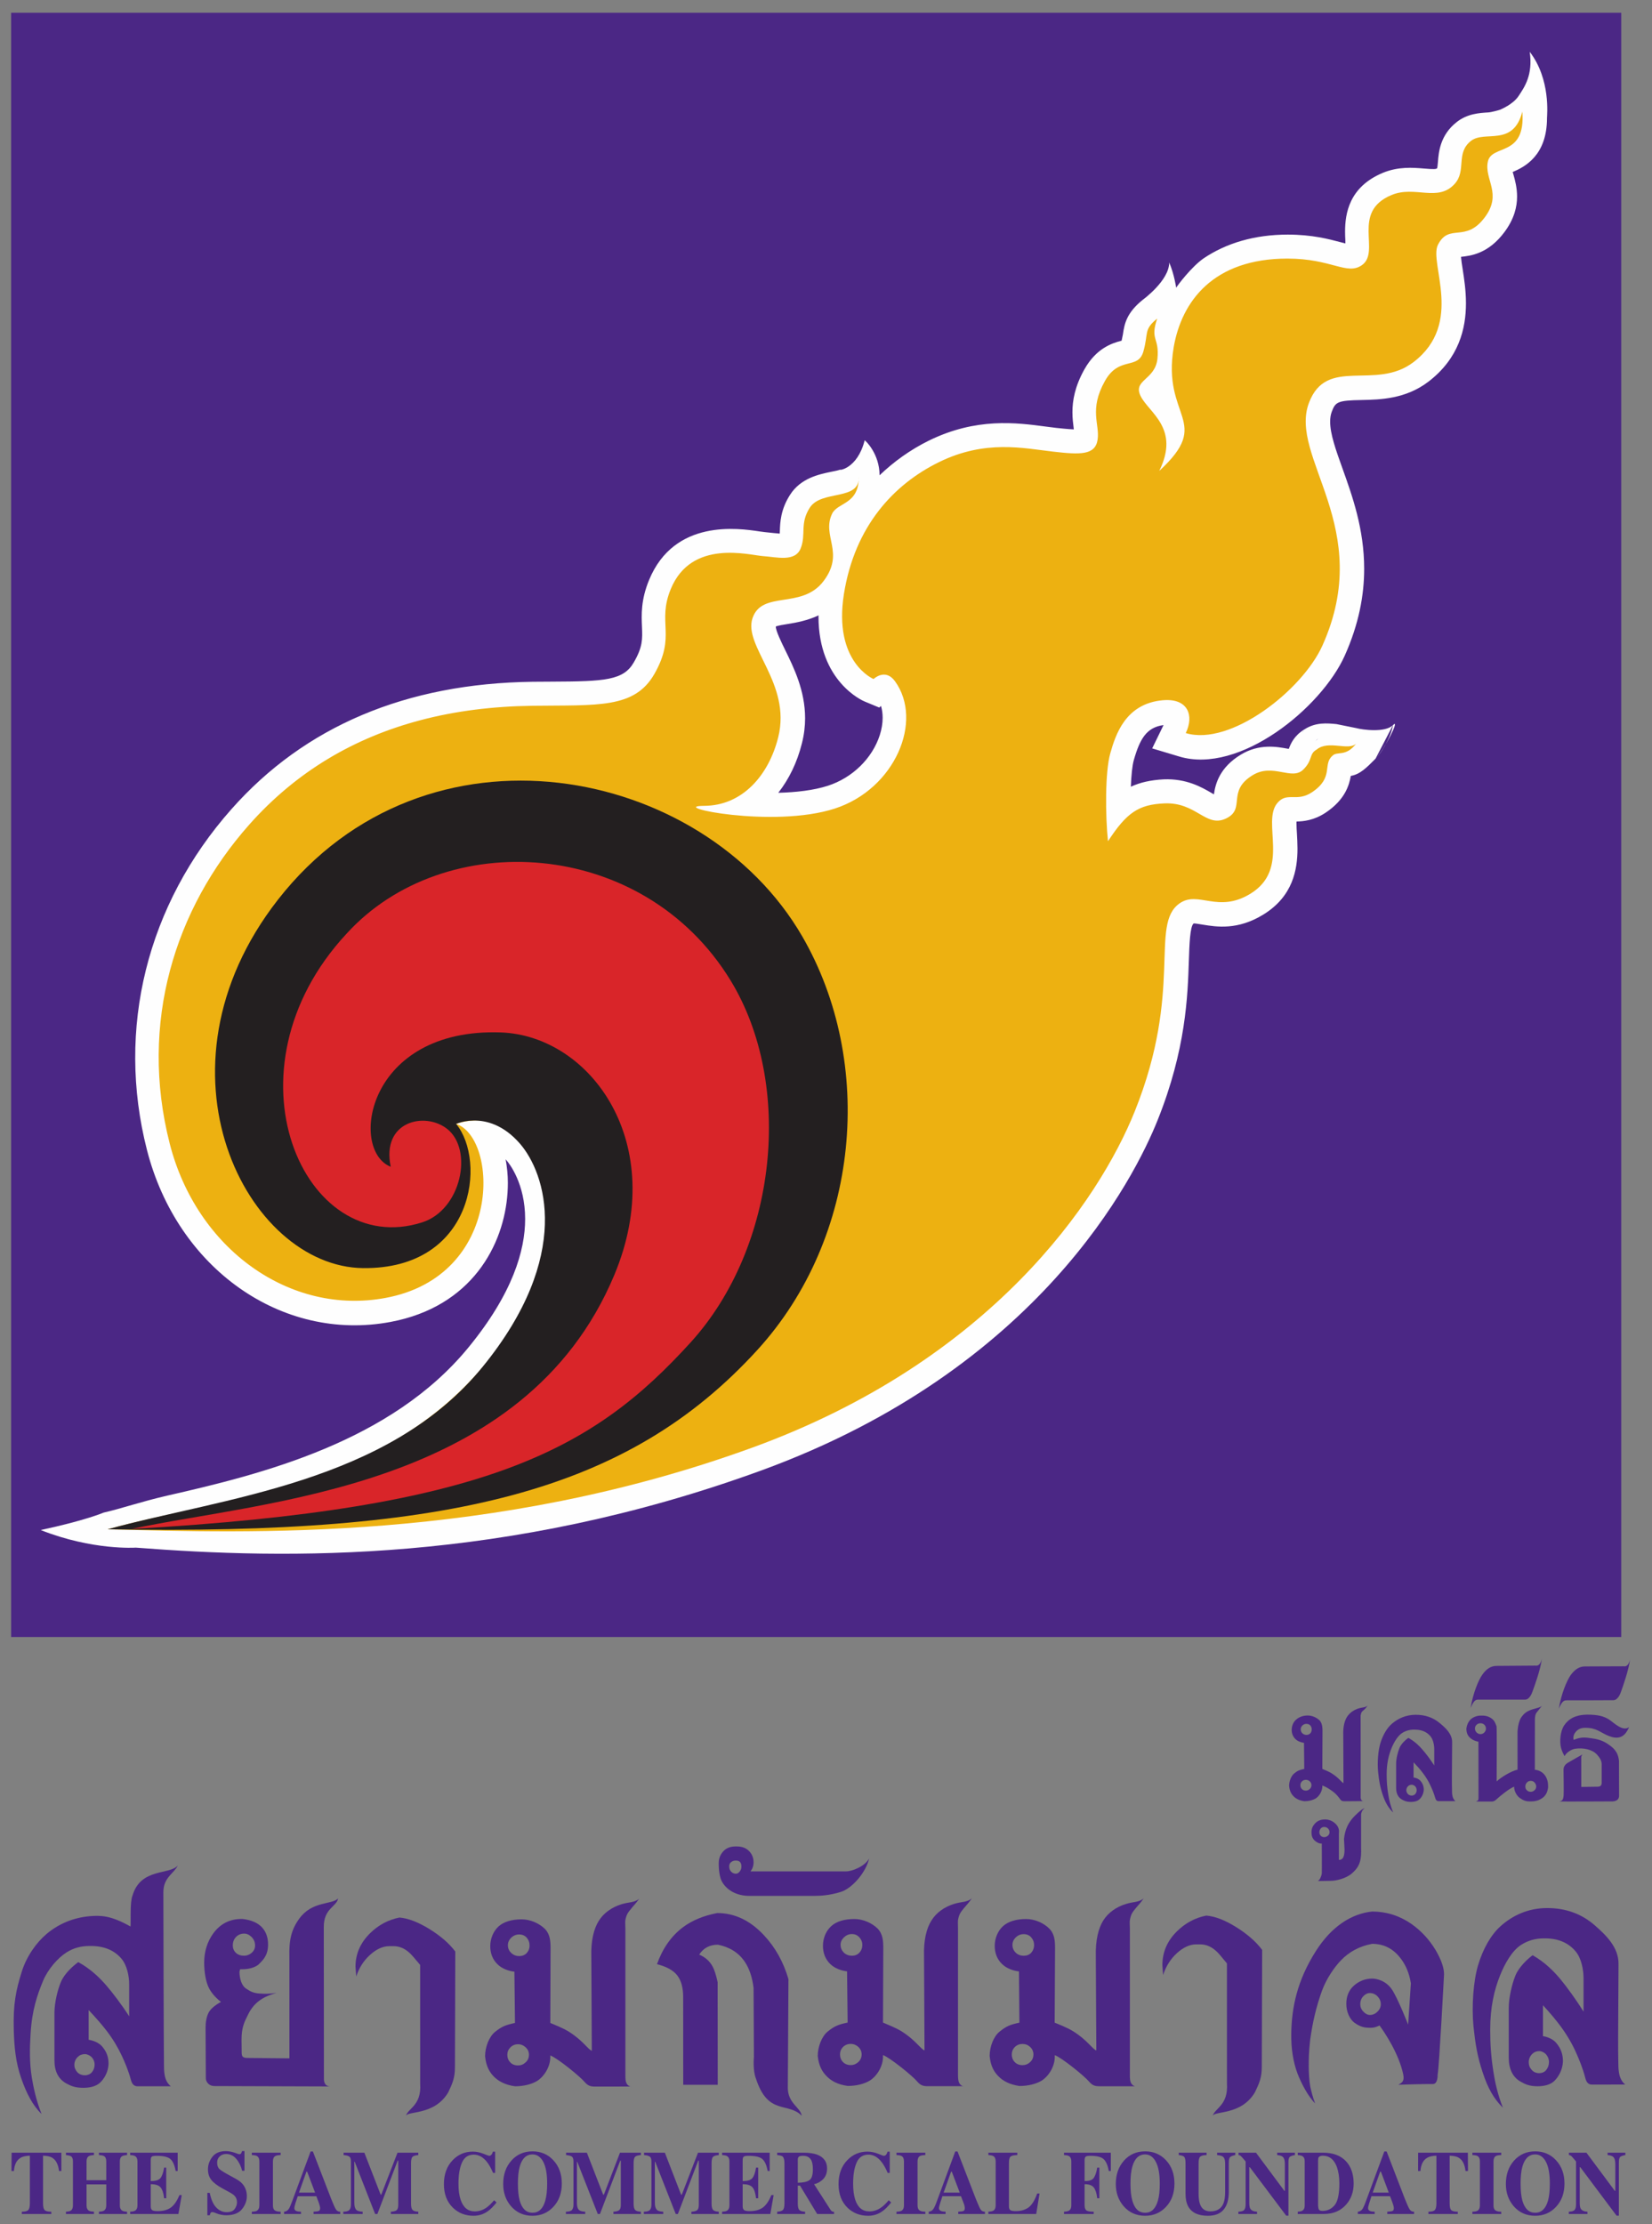
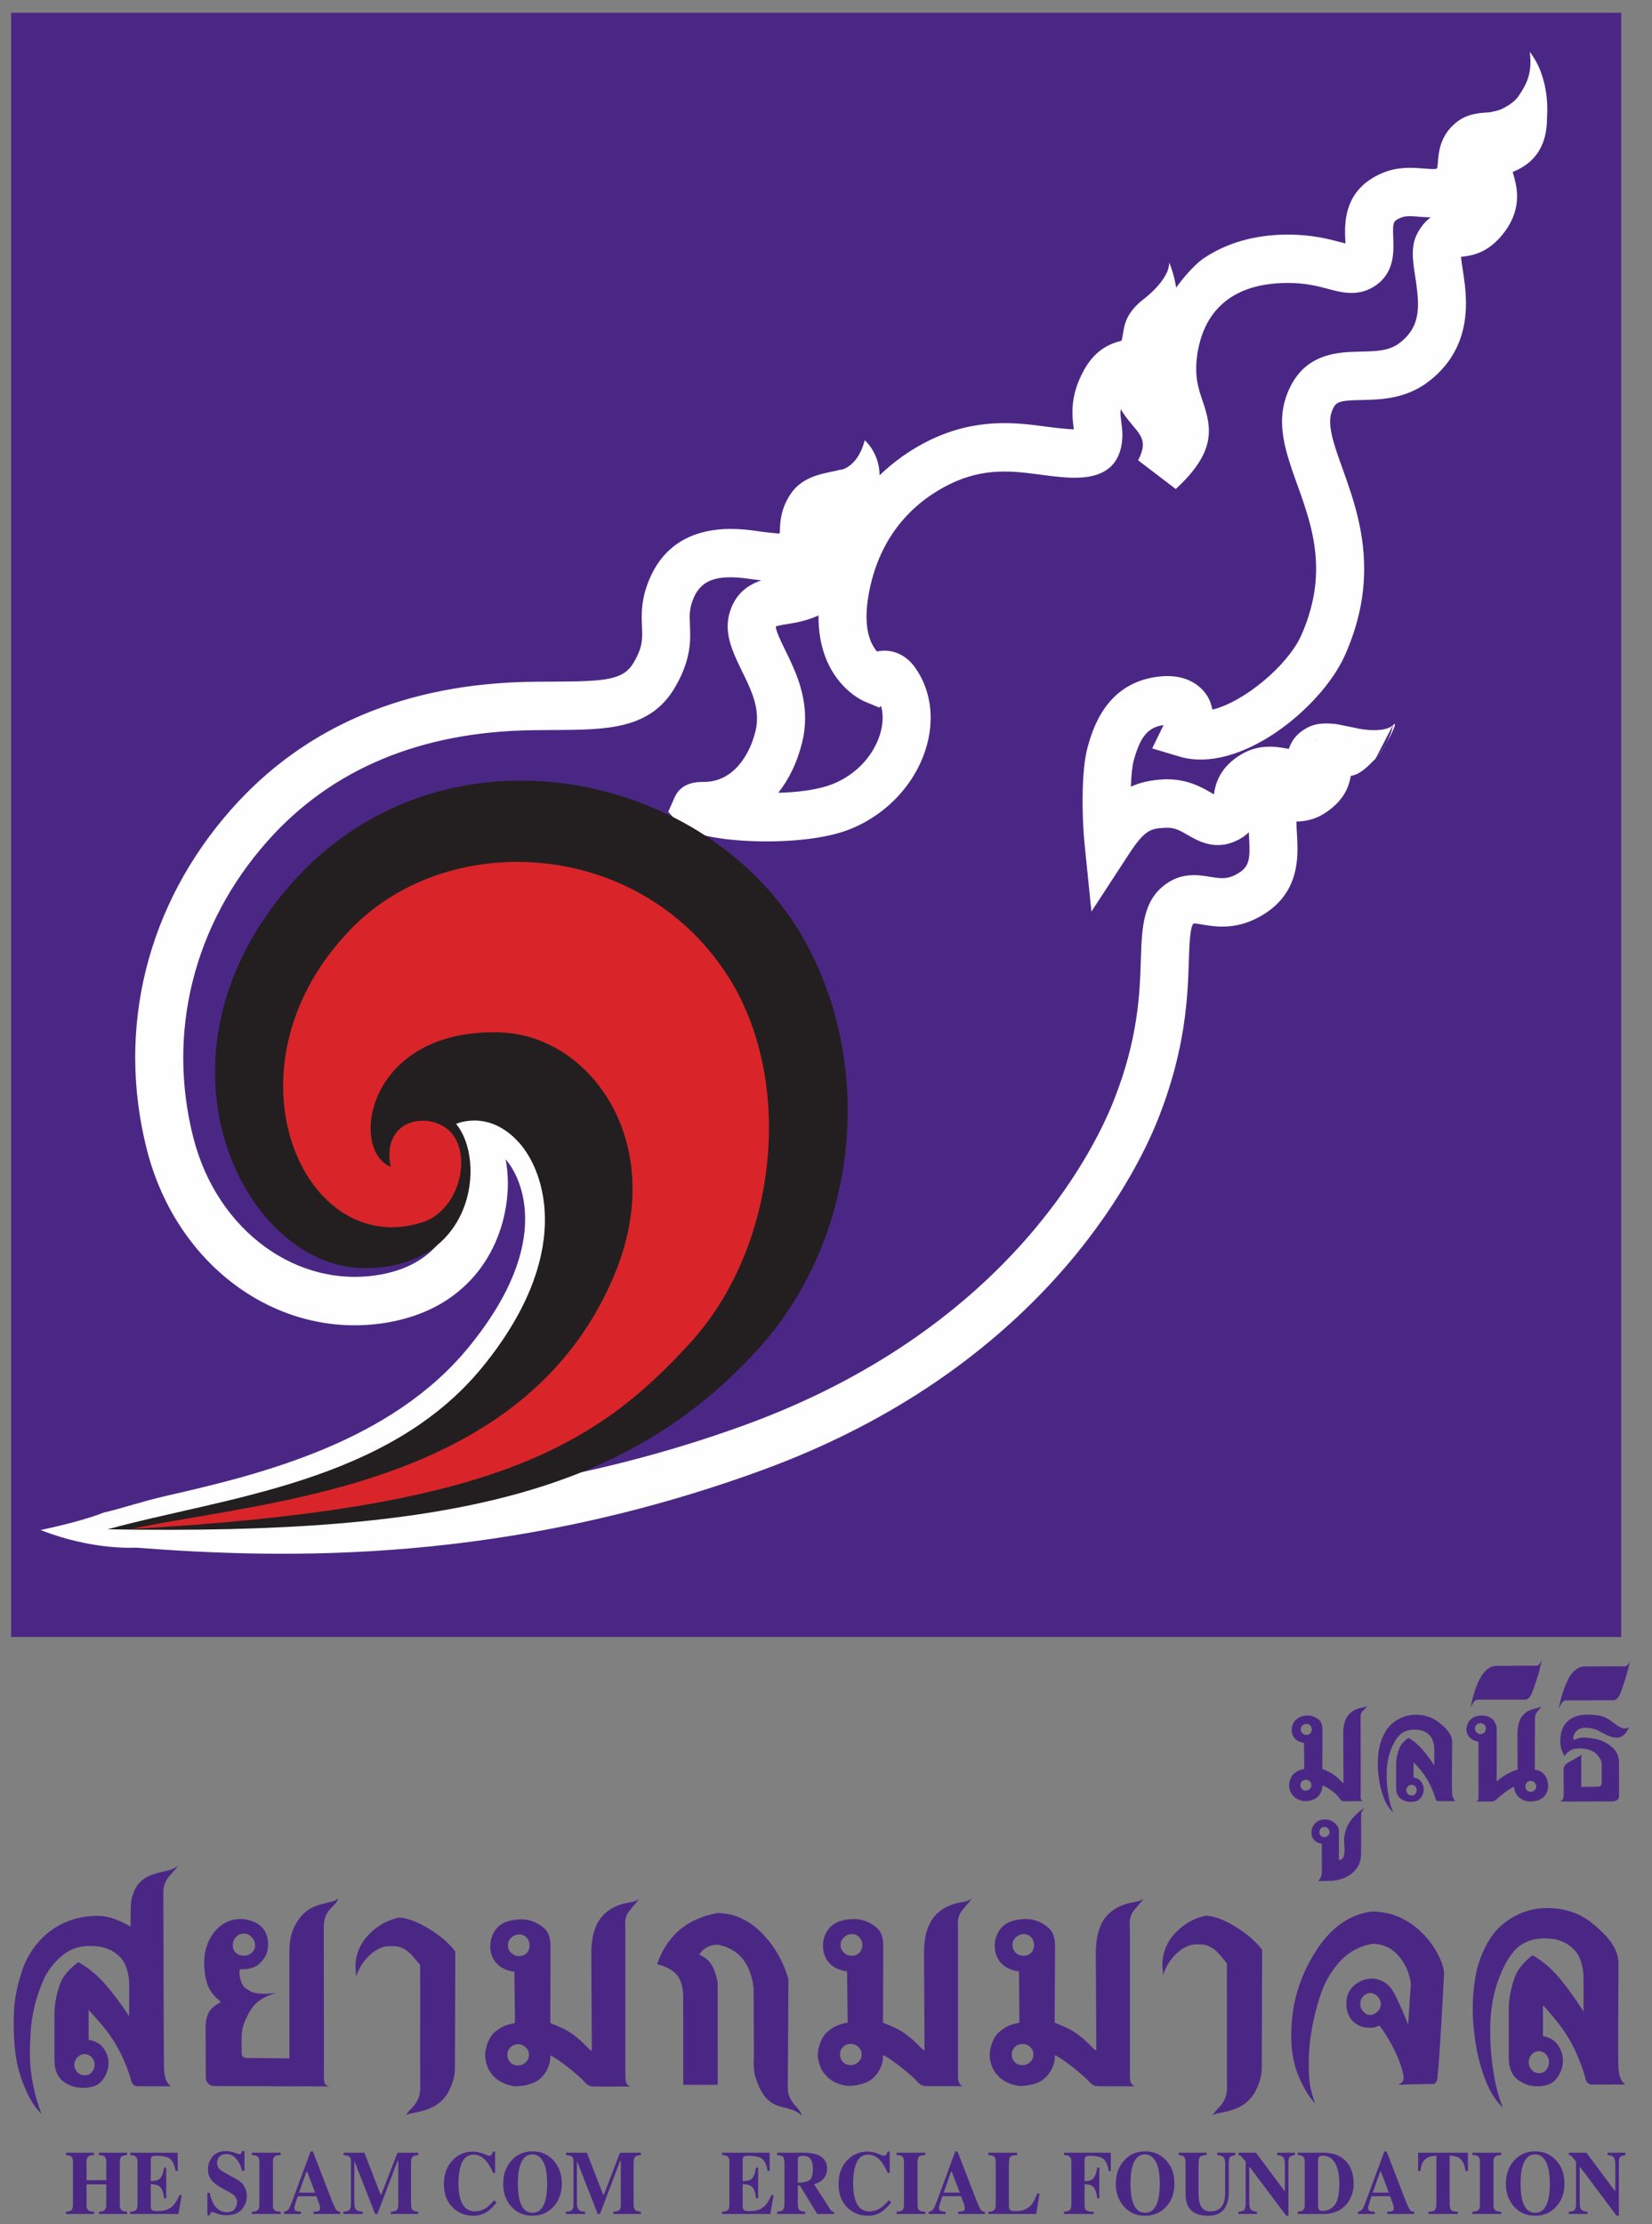
<svg xmlns="http://www.w3.org/2000/svg" width="52px" height="70px" viewBox="0 0 52 70" version="1.1">
  <rect x="0" y="0" width="52" height="70" fill="#808080" stroke="none" />
  <title>logo</title>
  <desc>Created with Sketch.</desc>
  <g id="Page-1" stroke="none" stroke-width="1" fill="none" fill-rule="evenodd">
    <g id="01_Login" transform="translate(-650, -170)">
      <g id="content" transform="translate(383, 170)">
        <g id="logo" transform="translate(196, 0)">
          <g transform="translate(71, 0)" id="Group-98">
            <g>
              <path d="M16.094,61.463 C16.023,61.398 15.987,61.316 15.987,61.218 C15.987,61.128 16.023,61.047 16.095,60.979 C16.165,60.913 16.248,60.88 16.341,60.88 C16.437,60.88 16.518,60.913 16.577,60.979 C16.637,61.047 16.668,61.128 16.668,61.218 C16.671,61.318 16.638,61.4 16.579,61.465 C16.518,61.529 16.44,61.56 16.343,61.56 C16.246,61.56 16.162,61.528 16.094,61.463 M19.887,65.68 C19.7,65.637 19.685,65.504 19.685,65.326 L19.685,60.693 C19.685,60.673 19.676,60.479 19.683,60.436 C19.722,60.23 19.778,60.181 19.872,60.062 C19.966,59.944 19.995,59.93 20.122,59.753 C19.966,59.886 19.796,59.855 19.558,59.93 C19.261,60.024 19.001,60.201 18.844,60.458 C18.697,60.694 18.596,61.061 18.613,61.598 L18.628,64.542 C18.496,64.485 18.345,64.215 17.906,63.94 C17.718,63.822 17.446,63.718 17.322,63.665 L17.33,61.328 C17.33,61.097 17.318,60.879 17.155,60.708 C16.976,60.531 16.694,60.404 16.421,60.404 C16.109,60.404 15.857,60.479 15.693,60.627 C15.53,60.776 15.432,61.008 15.432,61.249 C15.432,61.457 15.496,61.661 15.662,61.82 C15.803,61.961 16.031,62.036 16.192,62.052 L16.21,63.665 C15.926,63.726 15.802,63.77 15.582,63.946 C15.394,64.1 15.269,64.425 15.269,64.714 C15.301,65.034 15.41,65.218 15.555,65.362 C15.692,65.496 15.895,65.614 16.21,65.658 C16.488,65.658 16.731,65.594 16.899,65.495 C17.066,65.398 17.34,65.091 17.322,64.688 C17.543,64.767 18.263,65.354 18.399,65.519 C18.51,65.651 18.604,65.667 18.728,65.667 L19.842,65.666 M16.066,64.433 C16.129,64.37 16.21,64.335 16.306,64.335 C16.399,64.335 16.48,64.37 16.548,64.433 C16.616,64.498 16.65,64.573 16.65,64.663 C16.65,64.762 16.615,64.843 16.544,64.906 C16.475,64.971 16.397,65.002 16.306,65.002 C16.207,65.002 16.125,64.971 16.062,64.906 C16.001,64.843 15.969,64.764 15.969,64.666 C15.969,64.575 16.001,64.498 16.066,64.433" id="Fill-2" fill="#4B2785" />
              <path d="M50.108,65.605 C50.253,65.605 50.989,65.603 51.157,65.603 C50.928,65.421 50.943,65.079 50.939,64.876 C50.931,64.37 50.931,64.41 50.946,61.807 C50.952,61.285 50.551,60.898 50.185,60.581 C49.774,60.226 49.279,60.049 48.701,60.049 C48.099,60.049 47.614,60.282 47.24,60.613 C46.927,60.891 46.677,61.34 46.525,61.85 C46.379,62.336 46.319,63.134 46.38,63.766 C46.435,64.288 46.495,64.7 46.674,65.233 C46.834,65.719 47.02,66.05 47.306,66.333 C47.134,65.891 47.06,65.526 47.013,65.233 C46.93,64.714 46.907,64.323 46.907,63.874 C46.907,63.171 47.034,62.623 47.217,62.171 C47.366,61.794 47.597,61.393 47.871,61.214 C48.084,61.074 48.325,61.004 48.589,61.003 L48.631,61.003 C49.045,61.003 49.368,61.14 49.598,61.415 C49.777,61.627 49.845,61.992 49.845,62.257 L49.845,63.31 C49.624,62.95 49.327,62.541 49.121,62.292 C48.913,62.043 48.639,61.76 48.243,61.533 C48.075,61.657 47.805,61.912 47.699,62.177 C47.592,62.443 47.491,62.868 47.491,63.194 L47.491,64.756 C47.492,65.114 47.614,65.366 47.857,65.508 C48.014,65.597 48.14,65.657 48.401,65.657 C48.605,65.657 48.799,65.611 48.924,65.492 C49.048,65.372 49.185,65.154 49.197,64.876 C49.197,64.663 49.141,64.476 48.985,64.293 C48.881,64.168 48.704,64.101 48.568,64.08 L48.568,63.107 C48.809,63.369 48.998,63.598 49.138,63.79 C49.331,64.054 49.49,64.327 49.616,64.611 C49.703,64.806 49.825,65.099 49.903,65.406 C49.934,65.529 49.997,65.605 50.108,65.605 M48.672,64.662 C48.724,64.726 48.757,64.8 48.757,64.897 C48.757,64.993 48.726,65.071 48.672,65.143 C48.619,65.216 48.522,65.245 48.453,65.245 C48.359,65.245 48.274,65.214 48.214,65.143 C48.151,65.075 48.12,64.996 48.12,64.897 C48.12,64.8 48.163,64.708 48.224,64.645 C48.288,64.582 48.363,64.551 48.453,64.551 C48.524,64.551 48.62,64.598 48.672,64.662" id="Fill-4" fill="#4B2785" />
              <path d="M37.97,60.286 C38.245,60.308 38.56,60.429 38.911,60.649 C39.264,60.869 39.535,61.107 39.729,61.365 L39.717,65.044 C39.719,65.388 39.632,65.573 39.503,65.844 C39.06,66.595 38.2,66.416 38.167,66.601 C38.23,66.344 38.668,66.268 38.621,65.565 L38.62,61.79 C38.448,61.578 38.341,61.454 38.292,61.412 C38.136,61.266 37.965,61.192 37.783,61.192 L37.653,61.192 C37.451,61.192 37.247,61.285 37.046,61.467 C36.844,61.652 36.699,61.884 36.61,62.158 L36.588,61.847 C36.588,61.442 36.737,61.088 37.043,60.785 C37.307,60.523 37.616,60.356 37.97,60.286" id="Fill-6" fill="#4B2785" />
              <path d="M31.973,61.454 C31.903,61.386 31.869,61.305 31.869,61.209 C31.869,61.118 31.904,61.038 31.975,60.971 C32.048,60.902 32.13,60.87 32.223,60.87 C32.319,60.87 32.398,60.902 32.458,60.97 C32.518,61.038 32.55,61.118 32.55,61.208 C32.55,61.308 32.518,61.39 32.458,61.457 C32.398,61.52 32.319,61.55 32.223,61.55 C32.126,61.55 32.041,61.52 31.973,61.454 M35.769,65.671 C35.581,65.627 35.565,65.494 35.565,65.317 L35.565,60.682 C35.565,60.663 35.554,60.47 35.565,60.424 C35.603,60.219 35.658,60.171 35.75,60.053 C35.847,59.934 35.877,59.921 36.001,59.743 C35.847,59.875 35.676,59.845 35.438,59.921 C35.14,60.013 34.881,60.192 34.723,60.447 C34.578,60.685 34.478,61.052 34.493,61.588 L34.509,64.532 C34.374,64.474 34.224,64.206 33.786,63.931 C33.599,63.813 33.328,63.709 33.198,63.656 L33.21,61.318 C33.21,61.09 33.198,60.869 33.033,60.7 C32.857,60.521 32.574,60.394 32.301,60.394 C31.99,60.394 31.737,60.47 31.572,60.618 C31.409,60.767 31.311,60.999 31.311,61.239 C31.311,61.447 31.375,61.652 31.542,61.811 C31.684,61.953 31.909,62.026 32.074,62.043 L32.088,63.656 C31.806,63.716 31.683,63.76 31.464,63.938 C31.274,64.089 31.151,64.417 31.151,64.705 C31.182,65.025 31.29,65.208 31.437,65.353 C31.572,65.488 31.776,65.604 32.09,65.649 C32.369,65.649 32.611,65.583 32.778,65.487 C32.948,65.388 33.22,65.082 33.201,64.679 C33.421,64.756 34.144,65.344 34.28,65.51 C34.39,65.642 34.485,65.657 34.609,65.657 L35.721,65.657 M31.944,64.422 C32.01,64.358 32.09,64.327 32.186,64.326 C32.279,64.326 32.36,64.358 32.428,64.422 C32.495,64.486 32.529,64.566 32.529,64.655 C32.529,64.753 32.495,64.834 32.425,64.897 C32.356,64.962 32.276,64.993 32.186,64.993 C32.086,64.993 32.006,64.962 31.943,64.898 C31.88,64.834 31.848,64.753 31.848,64.656 C31.848,64.566 31.88,64.487 31.944,64.422" id="Fill-8" fill="#4B2785" />
              <path d="M26.564,61.454 C26.496,61.385 26.459,61.304 26.459,61.205 C26.459,61.115 26.496,61.037 26.567,60.969 C26.638,60.902 26.722,60.867 26.813,60.867 C26.913,60.867 26.987,60.902 27.05,60.969 C27.11,61.037 27.143,61.115 27.143,61.205 C27.143,61.308 27.11,61.39 27.05,61.454 C26.99,61.518 26.913,61.549 26.813,61.549 C26.719,61.549 26.634,61.518 26.564,61.454 M30.359,65.67 C30.172,65.627 30.158,65.492 30.155,65.315 L30.155,60.68 C30.155,60.663 30.147,60.468 30.155,60.423 C30.194,60.218 30.25,60.17 30.343,60.051 C30.438,59.934 30.467,59.919 30.593,59.742 C30.438,59.874 30.266,59.844 30.028,59.919 C29.731,60.012 29.472,60.189 29.316,60.446 C29.168,60.681 29.068,61.05 29.086,61.587 L29.101,64.53 C28.968,64.474 28.817,64.204 28.379,63.929 C28.19,63.811 27.918,63.708 27.794,63.653 L27.803,61.318 C27.803,61.088 27.791,60.867 27.626,60.696 C27.45,60.521 27.166,60.393 26.893,60.394 C26.581,60.394 26.328,60.468 26.165,60.618 C26.002,60.764 25.904,60.996 25.904,61.235 C25.904,61.446 25.968,61.65 26.134,61.81 C26.276,61.952 26.502,62.024 26.663,62.041 L26.681,63.653 C26.398,63.713 26.273,63.757 26.054,63.935 C25.866,64.087 25.74,64.415 25.74,64.703 C25.774,65.023 25.883,65.207 26.03,65.35 C26.165,65.487 26.366,65.604 26.683,65.647 C26.962,65.647 27.203,65.582 27.37,65.484 C27.539,65.387 27.813,65.079 27.794,64.676 C28.015,64.756 28.736,65.341 28.87,65.507 C28.983,65.641 29.076,65.655 29.201,65.655 L30.311,65.654 M26.536,64.42 C26.6,64.358 26.683,64.324 26.778,64.324 C26.871,64.324 26.951,64.358 27.02,64.42 C27.087,64.485 27.122,64.562 27.122,64.653 C27.122,64.751 27.087,64.831 27.017,64.895 C26.947,64.959 26.868,64.991 26.778,64.991 C26.679,64.991 26.598,64.959 26.534,64.895 C26.473,64.831 26.441,64.751 26.441,64.653 C26.441,64.563 26.473,64.485 26.536,64.42" id="Fill-10" fill="#4B2785" />
-               <path d="M23.592,59.666 C23.867,59.666 25.469,59.666 25.65,59.665 C25.829,59.665 26.117,59.65 26.469,59.54 C26.822,59.43 27.262,58.924 27.357,58.487 C27.23,58.736 26.82,58.894 26.638,58.894 C26.459,58.895 23.623,58.894 23.623,58.894 C23.687,58.816 23.72,58.72 23.72,58.61 C23.72,58.478 23.678,58.367 23.596,58.274 C23.5,58.164 23.366,58.11 23.192,58.11 L23.15,58.11 C22.975,58.11 22.838,58.171 22.744,58.29 C22.664,58.388 22.624,58.5 22.624,58.633 C22.624,58.633 22.614,58.902 22.684,59.122 C22.755,59.34 23.036,59.666 23.592,59.666 M23.013,58.902 C22.972,58.858 22.953,58.803 22.953,58.739 C22.953,58.682 22.972,58.635 23.012,58.605 C23.051,58.57 23.101,58.554 23.162,58.554 C23.279,58.554 23.337,58.614 23.337,58.739 C23.339,58.8 23.321,58.853 23.283,58.899 C23.25,58.945 23.206,58.968 23.162,58.968 C23.105,58.968 23.054,58.945 23.013,58.902" id="Fill-12" fill="#4B2785" />
              <path d="M45.252,65.302 C45.303,65.035 45.454,62.132 45.454,62.132 C45.454,61.927 45.366,61.676 45.192,61.377 C44.991,61.041 44.733,60.763 44.422,60.545 C44.047,60.287 43.636,60.158 43.19,60.158 C42.543,60.227 41.918,60.62 41.421,61.4 C40.816,62.352 40.661,63.197 40.645,63.983 C40.636,64.482 40.711,64.905 40.839,65.251 C40.954,65.553 41.173,65.976 41.397,66.196 C41.337,66.052 41.274,65.814 41.241,65.658 C41.21,65.499 41.195,65.199 41.195,65.027 C41.195,64.82 41.195,64.61 41.24,64.197 C41.317,63.643 41.427,63.166 41.615,62.643 C41.757,62.264 41.996,61.918 42.203,61.7 C42.468,61.423 42.796,61.248 43.191,61.175 C43.541,61.175 43.83,61.313 44.058,61.595 C44.242,61.818 44.359,62.093 44.41,62.416 L44.324,63.717 C44.324,63.717 44.008,62.908 43.819,62.62 C43.63,62.332 43.331,62.269 43.194,62.269 C42.975,62.269 42.783,62.344 42.616,62.491 C42.449,62.639 42.38,62.839 42.378,63.052 C42.374,63.334 42.502,63.559 42.628,63.653 C42.833,63.803 42.968,63.817 43.143,63.817 C43.197,63.817 43.243,63.811 43.288,63.798 C43.331,63.786 43.442,63.743 43.42,63.74 C43.588,63.968 44.03,64.628 44.169,65.281 C44.217,65.502 44.123,65.549 44.013,65.61 C44.013,65.61 44.843,65.582 45.095,65.588 C45.265,65.594 45.252,65.302 45.252,65.302 M43.362,62.829 C43.429,62.9 43.463,62.982 43.463,63.076 C43.463,63.163 43.429,63.242 43.358,63.31 C43.29,63.378 43.212,63.413 43.122,63.413 C43.046,63.413 42.977,63.377 42.914,63.307 C42.848,63.24 42.817,63.161 42.817,63.076 C42.817,62.979 42.847,62.894 42.91,62.827 C42.972,62.759 43.042,62.724 43.119,62.724 C43.213,62.724 43.293,62.759 43.362,62.829" id="Fill-14" fill="#4B2785" />
              <path d="M4.108,60.63 C3.482,60.276 3.17,60.278 2.825,60.305 C2.294,60.352 1.835,60.552 1.462,60.867 C1.149,61.133 0.836,61.565 0.684,62.054 C0.501,62.64 0.41,63.069 0.434,63.901 C0.449,64.405 0.488,64.886 0.666,65.4 C0.827,65.864 1.024,66.257 1.309,66.53 C1.138,66.108 1.051,65.679 1.004,65.4 C0.922,64.899 0.936,64.437 0.963,64.005 C1.004,63.273 1.173,62.778 1.355,62.342 C1.503,61.982 1.82,61.617 2.092,61.446 C2.306,61.309 2.545,61.243 2.809,61.243 L2.854,61.243 C3.267,61.241 3.59,61.372 3.817,61.635 C3.996,61.841 4.066,62.188 4.066,62.445 L4.066,63.456 C3.844,63.109 3.55,62.719 3.342,62.479 C3.133,62.24 2.86,61.969 2.464,61.75 C2.296,61.871 2.028,62.113 1.92,62.369 C1.812,62.622 1.714,63.031 1.714,63.345 L1.714,64.842 C1.714,65.185 1.835,65.425 2.079,65.564 C2.235,65.649 2.362,65.706 2.624,65.706 C2.827,65.706 3.021,65.662 3.145,65.548 C3.27,65.434 3.405,65.224 3.416,64.958 C3.418,64.753 3.365,64.576 3.208,64.397 C3.102,64.279 2.927,64.215 2.791,64.194 L2.79,63.259 C3.03,63.513 3.219,63.733 3.359,63.916 C3.553,64.169 3.711,64.433 3.837,64.703 C3.925,64.89 4.045,65.17 4.123,65.466 C4.156,65.585 4.219,65.658 4.328,65.658 C4.473,65.658 5.21,65.657 5.378,65.657 C5.149,65.481 5.164,65.151 5.161,64.958 C5.153,64.47 5.142,59.803 5.142,59.553 C5.142,59.08 5.478,58.963 5.596,58.71 C5.328,59.014 4.429,58.78 4.171,59.656 C4.085,59.861 4.123,60.483 4.108,60.63 M2.894,64.752 C2.946,64.811 2.978,64.884 2.978,64.979 C2.978,65.069 2.948,65.146 2.894,65.214 C2.839,65.284 2.741,65.312 2.676,65.312 C2.582,65.312 2.496,65.281 2.434,65.216 C2.374,65.147 2.341,65.074 2.341,64.979 C2.341,64.884 2.384,64.796 2.445,64.736 C2.508,64.675 2.586,64.645 2.675,64.645 C2.745,64.645 2.842,64.691 2.894,64.752" id="Fill-16" fill="#4B2785" />
              <path d="M12.574,60.347 C12.849,60.371 13.163,60.491 13.515,60.708 C13.866,60.925 14.141,61.162 14.331,61.417 L14.32,65.062 C14.32,65.402 14.235,65.585 14.107,65.852 C13.664,66.596 12.801,66.419 12.772,66.601 C12.834,66.347 13.273,66.272 13.226,65.577 L13.225,61.838 C13.051,61.63 12.944,61.505 12.895,61.463 C12.738,61.318 12.57,61.248 12.387,61.248 L12.257,61.248 C12.054,61.248 11.852,61.338 11.651,61.52 C11.447,61.702 11.302,61.931 11.213,62.203 L11.19,61.895 C11.19,61.494 11.343,61.144 11.647,60.843 C11.911,60.582 12.22,60.418 12.574,60.347" id="Fill-18" fill="#4B2785" />
              <path d="M23.73,64.748 C23.734,64.971 23.72,62.561 23.72,62.561 C23.679,62.23 23.589,61.956 23.445,61.742 C23.256,61.458 22.972,61.278 22.599,61.202 C22.337,61.202 22.141,61.308 22.009,61.514 C22.201,61.595 22.343,61.722 22.436,61.898 C22.491,62.002 22.541,62.164 22.589,62.381 L22.592,65.611 L21.506,65.611 L21.504,62.849 C21.504,62.554 21.442,62.327 21.315,62.165 C21.189,62.005 20.974,61.889 20.68,61.815 C20.857,61.318 21.129,60.931 21.494,60.655 C21.785,60.437 22.146,60.288 22.576,60.206 C23.125,60.206 23.616,60.44 24.05,60.908 C24.405,61.287 24.661,61.747 24.818,62.286 C24.818,62.286 24.798,65.414 24.798,65.737 C24.818,66.203 25.194,66.322 25.237,66.585 C24.798,66.142 24.173,66.586 23.794,65.414 C23.691,65.151 23.73,64.748 23.73,64.748" id="Fill-20" fill="#4B2785" />
              <path d="M10.192,60.648 C10.188,60.055 10.595,60.011 10.643,59.746 C10.438,59.952 9.829,59.82 9.421,60.381 C9.173,60.723 9.094,61.045 9.109,61.591 L9.11,64.779 C9.11,64.779 7.951,64.766 7.795,64.766 C7.639,64.766 7.607,64.721 7.607,64.589 C7.607,64.494 7.603,64.236 7.603,64.191 C7.603,63.815 7.684,63.648 7.81,63.397 C8.015,62.984 8.321,62.829 8.704,62.717 L8.537,62.738 C8.537,62.738 8.377,62.756 8.157,62.738 C7.935,62.719 7.85,62.648 7.747,62.584 C7.607,62.497 7.538,62.266 7.538,62.051 L7.559,61.974 C7.73,61.979 7.942,61.964 8.122,61.84 C8.287,61.683 8.435,61.536 8.438,61.205 C8.44,60.983 8.377,60.803 8.254,60.664 C8.118,60.515 7.912,60.423 7.632,60.392 L7.602,60.392 C7.233,60.392 6.937,60.543 6.716,60.842 C6.524,61.107 6.427,61.417 6.427,61.768 C6.427,62.065 6.479,62.387 6.584,62.58 C6.661,62.726 6.786,62.869 6.955,63.003 C6.751,63.116 6.619,63.231 6.559,63.355 C6.501,63.477 6.471,63.63 6.471,63.812 L6.479,65.414 C6.486,65.534 6.589,65.651 6.746,65.651 L10.396,65.663 C10.255,65.663 10.192,65.56 10.196,65.412 C10.197,65.177 10.192,60.648 10.192,60.648 M7.424,61.457 C7.36,61.394 7.328,61.318 7.328,61.226 C7.328,61.119 7.36,61.03 7.431,60.957 C7.497,60.889 7.583,60.853 7.687,60.853 C7.773,60.853 7.85,60.891 7.923,60.964 C7.994,61.038 8.029,61.127 8.029,61.226 C8.029,61.318 7.994,61.393 7.923,61.457 C7.85,61.518 7.773,61.549 7.687,61.549 C7.577,61.549 7.491,61.52 7.424,61.457" id="Fill-22" fill="#4B2785" />
-               <path d="M0.361,68.324 L0.365,67.748 L1.931,67.748 L1.932,68.324 L1.858,68.324 C1.834,68.119 1.762,67.98 1.647,67.909 C1.582,67.867 1.485,67.846 1.355,67.842 L1.355,69.344 C1.355,69.449 1.372,69.52 1.405,69.553 C1.439,69.588 1.507,69.605 1.615,69.605 L1.615,69.677 L0.687,69.677 L0.687,69.605 C0.787,69.605 0.856,69.588 0.889,69.553 C0.923,69.519 0.94,69.447 0.94,69.344 L0.94,67.842 C0.814,67.846 0.714,67.867 0.648,67.909 C0.523,67.982 0.453,68.12 0.438,68.324 L0.361,68.324 Z" id="Fill-24" fill="#4B2785" />
              <path d="M2.076,69.677 L2.076,69.605 C2.148,69.601 2.196,69.591 2.225,69.573 C2.273,69.543 2.296,69.486 2.296,69.404 L2.296,68.024 C2.296,67.942 2.277,67.887 2.232,67.86 C2.206,67.842 2.155,67.83 2.076,67.822 L2.076,67.748 L2.958,67.748 L2.958,67.822 C2.88,67.826 2.828,67.837 2.799,67.856 C2.749,67.884 2.724,67.941 2.724,68.024 L2.724,68.614 L3.345,68.614 L3.345,68.024 C3.345,67.941 3.322,67.885 3.275,67.856 C3.246,67.838 3.193,67.827 3.114,67.822 L3.114,67.748 L4,67.748 L4,67.822 C3.923,67.828 3.87,67.84 3.843,67.858 C3.796,67.886 3.772,67.942 3.772,68.024 L3.772,69.404 C3.772,69.488 3.799,69.544 3.851,69.574 C3.881,69.592 3.929,69.601 4,69.605 L4,69.677 L3.114,69.677 L3.114,69.605 C3.188,69.601 3.24,69.591 3.271,69.571 C3.319,69.541 3.345,69.486 3.345,69.404 L3.345,68.745 L2.724,68.745 L2.724,69.404 C2.724,69.489 2.75,69.544 2.803,69.576 C2.834,69.592 2.884,69.601 2.958,69.605 L2.958,69.677 L2.076,69.677 Z" id="Fill-26" fill="#4B2785" />
              <path d="M5.616,69.677 L4.097,69.677 L4.097,69.605 C4.17,69.601 4.223,69.591 4.254,69.571 C4.302,69.541 4.327,69.486 4.327,69.404 L4.327,68.024 C4.327,67.939 4.3,67.884 4.252,67.856 C4.223,67.837 4.17,67.826 4.097,67.822 L4.097,67.748 L5.593,67.748 L5.593,68.324 L5.53,68.324 C5.496,68.14 5.441,68.014 5.361,67.946 C5.281,67.879 5.14,67.846 4.93,67.846 C4.849,67.846 4.8,67.855 4.777,67.873 C4.755,67.89 4.745,67.927 4.745,67.98 L4.745,68.64 C4.894,68.642 4.993,68.612 5.046,68.552 C5.098,68.492 5.14,68.38 5.166,68.217 L5.232,68.217 L5.232,69.182 L5.166,69.182 C5.149,69.02 5.109,68.905 5.053,68.839 C4.997,68.773 4.894,68.739 4.745,68.739 L4.745,69.432 C4.745,69.493 4.758,69.531 4.788,69.553 C4.815,69.576 4.874,69.587 4.963,69.587 C5.129,69.587 5.265,69.552 5.368,69.481 C5.473,69.411 5.567,69.278 5.648,69.083 L5.72,69.083 L5.616,69.677 Z" id="Fill-28" fill="#4B2785" />
              <path d="M6.527,69.717 L6.527,69.012 L6.602,69.012 C6.645,69.223 6.713,69.378 6.809,69.475 C6.902,69.571 7.01,69.62 7.133,69.62 C7.252,69.62 7.335,69.588 7.386,69.522 C7.434,69.454 7.46,69.385 7.46,69.311 C7.46,69.226 7.434,69.157 7.38,69.101 C7.346,69.066 7.278,69.02 7.172,68.965 L7.002,68.872 C6.835,68.781 6.717,68.691 6.649,68.601 C6.58,68.513 6.546,68.402 6.546,68.272 C6.546,68.131 6.59,68.003 6.683,67.88 C6.773,67.761 6.913,67.699 7.1,67.699 C7.196,67.699 7.29,67.716 7.378,67.746 C7.467,67.779 7.517,67.795 7.531,67.795 C7.561,67.795 7.58,67.787 7.59,67.767 C7.602,67.75 7.611,67.727 7.618,67.697 L7.695,67.697 L7.695,68.317 L7.622,68.317 C7.586,68.174 7.527,68.049 7.44,67.946 C7.352,67.84 7.244,67.789 7.119,67.789 C7.032,67.789 6.961,67.817 6.911,67.869 C6.858,67.92 6.835,67.984 6.835,68.059 C6.835,68.149 6.858,68.217 6.906,68.262 C6.955,68.307 7.059,68.373 7.223,68.461 L7.419,68.568 C7.505,68.616 7.576,68.667 7.627,68.724 C7.722,68.832 7.77,68.965 7.77,69.118 C7.77,69.261 7.718,69.399 7.616,69.527 C7.512,69.654 7.346,69.717 7.118,69.717 C7.063,69.717 7.011,69.711 6.958,69.7 C6.904,69.691 6.852,69.674 6.798,69.651 L6.747,69.631 C6.736,69.627 6.725,69.625 6.713,69.621 C6.703,69.62 6.694,69.618 6.687,69.618 C6.657,69.618 6.639,69.627 6.628,69.643 C6.619,69.663 6.611,69.686 6.602,69.717 L6.527,69.717 Z" id="Fill-30" fill="#4B2785" />
              <path d="M7.926,69.677 L7.926,69.605 C7.999,69.603 8.052,69.593 8.085,69.576 C8.135,69.544 8.164,69.489 8.164,69.404 L8.164,68.024 C8.164,67.938 8.138,67.882 8.087,67.853 C8.057,67.835 8.003,67.825 7.926,67.822 L7.926,67.748 L8.834,67.748 L8.834,67.822 C8.753,67.825 8.697,67.835 8.667,67.852 C8.615,67.88 8.591,67.938 8.591,68.024 L8.591,69.404 C8.591,69.484 8.61,69.537 8.651,69.564 C8.692,69.592 8.753,69.605 8.834,69.605 L8.834,69.677 L7.926,69.677 Z" id="Fill-32" fill="#4B2785" />
              <path d="M9.474,69.677 L9.474,69.605 C9.414,69.605 9.369,69.597 9.34,69.588 C9.289,69.569 9.266,69.539 9.266,69.498 C9.266,69.466 9.276,69.411 9.299,69.339 C9.31,69.305 9.334,69.23 9.373,69.118 L9.957,69.118 L10.022,69.29 C10.037,69.327 10.048,69.36 10.055,69.387 C10.071,69.433 10.076,69.467 10.076,69.49 C10.076,69.539 10.063,69.569 10.037,69.58 C10.011,69.593 9.955,69.601 9.87,69.605 L9.87,69.677 L10.71,69.677 L10.71,69.605 C10.653,69.606 10.606,69.583 10.575,69.534 C10.543,69.485 10.494,69.377 10.428,69.21 L9.849,67.71 L9.777,67.71 L9.198,69.272 C9.151,69.395 9.118,69.475 9.094,69.513 C9.054,69.569 9.005,69.601 8.942,69.605 L8.942,69.677 L9.474,69.677 Z M9.646,68.344 L9.668,68.344 L9.918,69.004 L9.411,69.004 L9.646,68.344 Z" id="Fill-34" fill="#4B2785" />
              <path d="M10.807,69.677 L10.807,69.605 C10.906,69.605 10.97,69.584 11.001,69.546 C11.03,69.509 11.046,69.453 11.046,69.377 L11.046,68.024 C11.046,67.946 11.029,67.894 10.996,67.87 C10.96,67.846 10.901,67.83 10.815,67.822 L10.815,67.748 L11.469,67.748 L11.982,69.069 L12.001,69.069 L12.512,67.748 L13.167,67.748 L13.167,67.822 C13.08,67.83 13.017,67.846 12.987,67.877 C12.954,67.904 12.938,67.972 12.938,68.084 L12.938,69.344 C12.938,69.449 12.954,69.519 12.987,69.549 C13.017,69.583 13.08,69.601 13.167,69.605 L13.167,69.677 L12.303,69.677 L12.303,69.605 C12.381,69.601 12.439,69.588 12.478,69.562 C12.515,69.537 12.536,69.481 12.536,69.395 L12.536,67.999 L12.517,67.999 L11.879,69.677 L11.808,69.677 L11.165,68.033 L11.153,68.033 L11.153,69.325 C11.153,69.419 11.171,69.489 11.201,69.531 C11.235,69.576 11.306,69.601 11.416,69.605 L11.416,69.677 L10.807,69.677 Z" id="Fill-36" fill="#4B2785" />
              <path d="M14.882,67.714 C14.99,67.714 15.1,67.736 15.212,67.779 C15.324,67.824 15.385,67.846 15.395,67.846 C15.429,67.846 15.454,67.831 15.476,67.804 C15.496,67.775 15.509,67.745 15.514,67.715 L15.586,67.715 L15.586,68.383 L15.521,68.383 C15.457,68.238 15.394,68.123 15.329,68.041 C15.206,67.886 15.068,67.809 14.915,67.809 C14.739,67.809 14.617,67.891 14.543,68.056 C14.469,68.222 14.431,68.442 14.431,68.721 C14.431,68.925 14.454,69.092 14.498,69.225 C14.58,69.471 14.729,69.596 14.946,69.596 C15.079,69.596 15.205,69.553 15.32,69.471 C15.385,69.425 15.462,69.349 15.554,69.245 L15.63,69.315 C15.53,69.44 15.44,69.53 15.363,69.584 C15.224,69.686 15.072,69.733 14.907,69.733 C14.65,69.733 14.434,69.65 14.261,69.484 C14.068,69.299 13.973,69.05 13.973,68.737 C13.973,68.427 14.064,68.175 14.248,67.984 C14.421,67.804 14.631,67.714 14.882,67.714" id="Fill-38" fill="#4B2785" />
              <path d="M16.095,67.999 C15.924,68.191 15.839,68.437 15.839,68.734 C15.839,69.006 15.92,69.239 16.083,69.43 C16.259,69.633 16.484,69.733 16.761,69.733 C17.024,69.733 17.241,69.64 17.416,69.454 C17.595,69.264 17.684,69.019 17.684,68.721 C17.684,68.419 17.595,68.175 17.416,67.984 C17.244,67.798 17.025,67.706 16.761,67.706 C16.49,67.706 16.266,67.804 16.095,67.999 M16.359,69.259 C16.321,69.123 16.302,68.942 16.302,68.721 C16.302,68.502 16.321,68.324 16.359,68.187 C16.43,67.931 16.567,67.802 16.761,67.802 C16.903,67.802 17.016,67.879 17.099,68.033 C17.181,68.187 17.223,68.416 17.223,68.721 C17.223,68.94 17.203,69.121 17.163,69.259 C17.092,69.513 16.957,69.638 16.761,69.638 C16.567,69.638 16.432,69.513 16.359,69.259" id="Fill-40" fill="#4B2785" />
              <path d="M17.813,69.677 L17.813,69.605 C17.911,69.605 17.977,69.584 18.007,69.546 C18.036,69.509 18.051,69.453 18.051,69.377 L18.051,68.024 C18.051,67.946 18.034,67.894 17.999,67.87 C17.966,67.846 17.906,67.83 17.818,67.822 L17.818,67.748 L18.473,67.748 L18.986,69.069 L19.008,69.069 L19.515,67.748 L20.173,67.748 L20.173,67.822 C20.085,67.83 20.024,67.846 19.991,67.877 C19.961,67.904 19.944,67.972 19.944,68.084 L19.944,69.344 C19.944,69.449 19.961,69.519 19.991,69.549 C20.024,69.583 20.085,69.601 20.173,69.605 L20.173,69.677 L19.309,69.677 L19.309,69.605 C19.385,69.601 19.443,69.588 19.481,69.562 C19.522,69.537 19.541,69.481 19.541,69.395 L19.541,67.999 L19.523,67.999 L18.885,69.677 L18.816,69.677 L18.17,68.033 L18.16,68.033 L18.16,69.325 C18.16,69.419 18.175,69.489 18.208,69.531 C18.239,69.576 18.311,69.601 18.421,69.605 L18.421,69.677 L17.813,69.677 Z" id="Fill-42" fill="#4B2785" />
-               <path d="M20.267,69.677 L20.267,69.605 C20.366,69.605 20.431,69.584 20.46,69.546 C20.49,69.509 20.505,69.453 20.505,69.377 L20.505,68.024 C20.505,67.946 20.486,67.894 20.453,67.87 C20.419,67.846 20.359,67.83 20.273,67.822 L20.273,67.748 L20.928,67.748 L21.439,69.069 L21.461,69.069 L21.971,67.748 L22.626,67.748 L22.626,67.822 C22.54,67.83 22.478,67.846 22.447,67.877 C22.414,67.904 22.398,67.972 22.398,68.084 L22.398,69.344 C22.398,69.449 22.414,69.519 22.447,69.549 C22.478,69.583 22.54,69.601 22.626,69.605 L22.626,69.677 L21.763,69.677 L21.763,69.605 C21.84,69.601 21.897,69.588 21.937,69.562 C21.975,69.537 21.996,69.481 21.996,69.395 L21.996,67.999 L21.977,67.999 L21.338,69.677 L21.27,69.677 L20.624,68.033 L20.613,68.033 L20.613,69.325 C20.613,69.419 20.63,69.489 20.664,69.531 C20.695,69.576 20.766,69.601 20.877,69.605 L20.877,69.677 L20.267,69.677 Z" id="Fill-44" fill="#4B2785" />
              <path d="M24.248,69.677 L22.729,69.677 L22.729,69.605 C22.803,69.601 22.856,69.591 22.887,69.571 C22.935,69.541 22.96,69.486 22.96,69.404 L22.96,68.024 C22.96,67.939 22.934,67.884 22.886,67.856 C22.856,67.837 22.803,67.826 22.729,67.822 L22.729,67.748 L24.227,67.748 L24.227,68.324 L24.164,68.324 C24.13,68.14 24.074,68.014 23.994,67.946 C23.916,67.879 23.771,67.846 23.563,67.846 C23.482,67.846 23.432,67.855 23.411,67.873 C23.389,67.89 23.377,67.927 23.377,67.98 L23.377,68.64 C23.526,68.642 23.626,68.612 23.679,68.552 C23.731,68.492 23.772,68.38 23.798,68.217 L23.865,68.217 L23.865,69.182 L23.798,69.182 C23.78,69.02 23.743,68.905 23.686,68.839 C23.629,68.773 23.526,68.739 23.377,68.739 L23.377,69.432 C23.377,69.493 23.393,69.531 23.422,69.553 C23.449,69.576 23.508,69.587 23.596,69.587 C23.762,69.587 23.898,69.552 24.002,69.481 C24.106,69.411 24.199,69.278 24.28,69.083 L24.352,69.083 L24.248,69.677 Z" id="Fill-46" fill="#4B2785" />
              <path d="M25.342,69.677 L25.342,69.605 C25.25,69.601 25.19,69.583 25.156,69.546 C25.127,69.513 25.112,69.445 25.112,69.344 L25.112,68.784 L25.182,68.784 L25.722,69.677 L26.254,69.677 L26.254,69.609 C26.228,69.608 26.21,69.603 26.194,69.596 C26.177,69.588 26.162,69.574 26.147,69.552 L25.624,68.739 C25.714,68.722 25.796,68.68 25.877,68.612 C25.982,68.523 26.034,68.402 26.034,68.245 C26.034,68.035 25.93,67.89 25.722,67.809 C25.614,67.77 25.474,67.748 25.301,67.748 L24.463,67.748 L24.463,67.822 C24.55,67.83 24.609,67.846 24.634,67.867 C24.671,67.901 24.692,67.972 24.692,68.084 L24.692,69.344 C24.692,69.449 24.675,69.52 24.644,69.549 C24.612,69.583 24.55,69.601 24.463,69.605 L24.463,69.677 L25.342,69.677 Z M25.112,67.968 C25.112,67.924 25.123,67.894 25.146,67.874 C25.166,67.856 25.212,67.846 25.282,67.846 C25.41,67.846 25.498,67.899 25.547,68.007 C25.573,68.072 25.587,68.161 25.587,68.27 C25.587,68.449 25.551,68.565 25.476,68.614 C25.405,68.664 25.283,68.691 25.112,68.694 L25.112,67.968 Z" id="Fill-48" fill="#4B2785" />
              <path d="M27.303,67.714 C27.412,67.714 27.522,67.736 27.634,67.779 C27.744,67.824 27.805,67.846 27.817,67.846 C27.851,67.846 27.877,67.831 27.898,67.804 C27.917,67.775 27.929,67.745 27.936,67.715 L28.006,67.715 L28.006,68.383 L27.941,68.383 C27.88,68.238 27.814,68.123 27.749,68.041 C27.628,67.886 27.49,67.809 27.336,67.809 C27.161,67.809 27.038,67.891 26.965,68.056 C26.891,68.222 26.854,68.442 26.854,68.721 C26.854,68.925 26.876,69.092 26.919,69.225 C26.999,69.471 27.148,69.596 27.367,69.596 C27.501,69.596 27.626,69.553 27.739,69.471 C27.807,69.425 27.885,69.349 27.974,69.245 L28.052,69.315 C27.95,69.44 27.861,69.53 27.784,69.584 C27.646,69.686 27.494,69.733 27.327,69.733 C27.07,69.733 26.856,69.65 26.681,69.484 C26.489,69.299 26.395,69.05 26.395,68.737 C26.395,68.427 26.485,68.175 26.67,67.984 C26.841,67.804 27.054,67.714 27.303,67.714" id="Fill-50" fill="#4B2785" />
              <path d="M28.218,69.677 L28.218,69.605 C28.29,69.603 28.345,69.593 28.376,69.576 C28.428,69.544 28.454,69.489 28.454,69.404 L28.454,68.024 C28.454,67.938 28.43,67.882 28.379,67.853 C28.349,67.835 28.294,67.825 28.218,67.822 L28.218,67.748 L29.127,67.748 L29.127,67.822 C29.046,67.825 28.989,67.835 28.959,67.852 C28.908,67.88 28.882,67.938 28.882,68.024 L28.882,69.404 C28.882,69.484 28.903,69.537 28.944,69.564 C28.984,69.592 29.046,69.605 29.127,69.605 L29.127,69.677 L28.218,69.677 Z" id="Fill-52" fill="#4B2785" />
              <path d="M29.764,69.677 L29.764,69.605 C29.707,69.605 29.662,69.597 29.633,69.588 C29.581,69.569 29.555,69.539 29.555,69.498 C29.555,69.466 29.567,69.411 29.592,69.339 C29.602,69.305 29.626,69.23 29.664,69.117 L30.248,69.117 L30.315,69.29 C30.329,69.327 30.341,69.36 30.351,69.387 C30.363,69.433 30.369,69.467 30.369,69.49 C30.369,69.539 30.355,69.569 30.329,69.58 C30.304,69.593 30.248,69.601 30.162,69.605 L30.162,69.677 L31.003,69.677 L31.003,69.605 C30.943,69.606 30.899,69.583 30.865,69.534 C30.836,69.485 30.786,69.377 30.72,69.21 L30.14,67.71 L30.068,67.71 L29.491,69.272 C29.447,69.395 29.409,69.475 29.384,69.513 C29.347,69.569 29.298,69.601 29.234,69.605 L29.234,69.677 L29.764,69.677 Z M29.938,68.344 L29.959,68.344 L30.209,69.004 L29.703,69.004 L29.938,68.344 Z" id="Fill-54" fill="#4B2785" />
              <path d="M31.111,69.677 L31.111,69.605 C31.182,69.601 31.234,69.592 31.264,69.574 C31.316,69.544 31.341,69.488 31.341,69.404 L31.341,68.024 C31.341,67.939 31.316,67.884 31.268,67.856 C31.237,67.837 31.188,67.826 31.111,67.822 L31.111,67.748 L32.022,67.748 L32.022,67.822 C31.915,67.825 31.844,67.84 31.81,67.87 C31.773,67.899 31.758,67.97 31.758,68.084 L31.758,69.432 C31.758,69.494 31.772,69.535 31.802,69.556 C31.832,69.576 31.889,69.587 31.977,69.587 C32.134,69.587 32.265,69.548 32.372,69.474 C32.476,69.399 32.57,69.25 32.648,69.032 L32.722,69.032 L32.617,69.677 L31.111,69.677 Z" id="Fill-56" fill="#4B2785" />
              <path d="M33.492,69.677 L33.492,69.605 C33.566,69.601 33.619,69.591 33.649,69.571 C33.697,69.541 33.722,69.486 33.722,69.404 L33.722,68.024 C33.722,67.941 33.697,67.885 33.652,67.856 C33.623,67.838 33.569,67.827 33.492,67.822 L33.492,67.748 L34.965,67.748 L34.965,68.324 L34.902,68.324 C34.87,68.148 34.816,68.022 34.74,67.952 C34.663,67.88 34.523,67.846 34.318,67.846 C34.241,67.846 34.192,67.856 34.173,67.874 C34.151,67.894 34.14,67.927 34.14,67.98 L34.14,68.64 C34.282,68.644 34.377,68.611 34.427,68.544 C34.475,68.475 34.513,68.366 34.538,68.217 L34.604,68.217 L34.604,69.182 L34.538,69.182 C34.52,69.029 34.485,68.916 34.43,68.844 C34.377,68.775 34.28,68.739 34.14,68.739 L34.14,69.404 C34.14,69.493 34.165,69.548 34.211,69.573 C34.259,69.596 34.33,69.606 34.427,69.605 L34.427,69.677 L33.492,69.677 Z" id="Fill-58" fill="#4B2785" />
              <path d="M35.378,67.999 C35.207,68.191 35.122,68.437 35.122,68.734 C35.122,69.006 35.203,69.239 35.367,69.43 C35.543,69.633 35.769,69.733 36.046,69.733 C36.309,69.733 36.526,69.64 36.701,69.454 C36.88,69.264 36.968,69.019 36.968,68.721 C36.968,68.419 36.88,68.175 36.701,67.984 C36.526,67.798 36.309,67.706 36.046,67.706 C35.773,67.706 35.55,67.804 35.378,67.999 M35.643,69.259 C35.603,69.123 35.584,68.942 35.584,68.721 C35.584,68.502 35.603,68.324 35.642,68.187 C35.715,67.931 35.848,67.802 36.046,67.802 C36.187,67.802 36.299,67.879 36.38,68.033 C36.464,68.187 36.506,68.416 36.506,68.721 C36.506,68.94 36.488,69.121 36.447,69.259 C36.373,69.513 36.242,69.638 36.046,69.638 C35.848,69.638 35.715,69.513 35.643,69.259" id="Fill-60" fill="#4B2785" />
              <path d="M37.103,67.748 L37.98,67.748 L37.98,67.822 C37.878,67.825 37.813,67.842 37.779,67.873 C37.745,67.904 37.728,67.973 37.728,68.084 L37.728,69.037 C37.728,69.182 37.745,69.295 37.775,69.372 C37.83,69.522 37.94,69.595 38.102,69.595 C38.301,69.595 38.438,69.513 38.508,69.35 C38.545,69.261 38.564,69.135 38.564,68.974 L38.564,68.102 C38.564,68.002 38.549,67.93 38.513,67.891 C38.48,67.853 38.412,67.83 38.311,67.822 L38.311,67.748 L38.883,67.748 L38.883,67.822 C38.802,67.84 38.746,67.861 38.72,67.886 C38.694,67.913 38.679,67.97 38.679,68.064 L38.679,68.974 C38.679,69.217 38.627,69.406 38.519,69.536 C38.412,69.669 38.245,69.733 38.017,69.733 C37.716,69.733 37.511,69.636 37.402,69.44 C37.344,69.337 37.317,69.202 37.317,69.037 L37.317,68.084 C37.317,67.977 37.302,67.909 37.276,67.88 C37.251,67.852 37.192,67.832 37.103,67.822 L37.103,67.748 Z" id="Fill-62" fill="#4B2785" />
              <path d="M38.98,69.677 L38.98,69.605 C39.077,69.601 39.138,69.583 39.167,69.544 C39.194,69.507 39.209,69.451 39.209,69.377 L39.209,68.025 C39.129,67.929 39.078,67.871 39.06,67.855 C39.041,67.837 39.018,67.826 38.985,67.822 L38.985,67.748 L39.535,67.748 L40.43,68.951 L40.444,68.951 L40.444,68.102 C40.444,68.006 40.426,67.935 40.394,67.895 C40.363,67.856 40.298,67.83 40.201,67.822 L40.201,67.748 L40.76,67.748 L40.76,67.822 C40.679,67.837 40.626,67.856 40.597,67.88 C40.569,67.907 40.556,67.963 40.556,68.05 L40.556,69.73 L40.486,69.73 L39.341,68.205 L39.323,68.205 L39.323,69.325 C39.323,69.411 39.334,69.474 39.356,69.51 C39.389,69.567 39.462,69.601 39.568,69.605 L39.568,69.677 L38.98,69.677 Z" id="Fill-64" fill="#4B2785" />
              <path d="M41.672,69.677 C41.969,69.677 42.204,69.576 42.378,69.375 C42.532,69.196 42.609,68.977 42.609,68.72 C42.609,68.432 42.532,68.201 42.38,68.03 C42.212,67.842 41.967,67.748 41.645,67.748 L40.849,67.748 L40.849,67.822 C40.92,67.828 40.968,67.84 40.995,67.856 C41.044,67.885 41.068,67.935 41.068,68.01 L41.068,69.417 C41.068,69.493 41.042,69.544 40.991,69.574 C40.964,69.591 40.916,69.601 40.849,69.605 L40.849,69.677 L41.672,69.677 Z M41.489,68.01 C41.489,67.951 41.494,67.913 41.509,67.891 C41.53,67.86 41.574,67.843 41.641,67.843 C41.846,67.843 41.991,67.961 42.079,68.192 C42.13,68.339 42.159,68.51 42.159,68.713 C42.159,69.052 42.108,69.281 42.01,69.4 C41.909,69.52 41.782,69.58 41.631,69.58 C41.572,69.58 41.535,69.566 41.518,69.541 C41.501,69.514 41.492,69.471 41.489,69.415 L41.489,68.01 Z" id="Fill-66" fill="#4B2785" />
              <path d="M43.271,69.677 L43.271,69.605 C43.212,69.605 43.167,69.597 43.137,69.588 C43.087,69.569 43.063,69.539 43.063,69.498 C43.063,69.466 43.074,69.411 43.098,69.339 C43.108,69.305 43.134,69.23 43.17,69.117 L43.753,69.117 L43.82,69.29 C43.833,69.327 43.846,69.36 43.853,69.387 C43.868,69.433 43.874,69.467 43.874,69.49 C43.874,69.539 43.86,69.569 43.834,69.58 C43.808,69.593 43.752,69.601 43.667,69.605 L43.667,69.677 L44.511,69.677 L44.511,69.605 C44.451,69.606 44.404,69.583 44.373,69.534 C44.341,69.485 44.291,69.377 44.225,69.21 L43.647,67.71 L43.574,67.71 L42.996,69.272 C42.952,69.395 42.914,69.475 42.892,69.513 C42.853,69.569 42.803,69.601 42.74,69.605 L42.74,69.677 L43.271,69.677 Z M43.444,68.344 L43.467,68.344 L43.714,69.004 L43.209,69.004 L43.444,68.344 Z" id="Fill-68" fill="#4B2785" />
              <path d="M44.637,68.324 L44.638,67.748 L46.204,67.748 L46.208,68.324 L46.13,68.324 C46.107,68.119 46.038,67.98 45.92,67.909 C45.855,67.867 45.758,67.846 45.631,67.842 L45.631,69.344 C45.631,69.449 45.646,69.52 45.679,69.553 C45.712,69.588 45.783,69.605 45.888,69.605 L45.888,69.677 L44.962,69.677 L44.962,69.605 C45.063,69.605 45.129,69.588 45.163,69.553 C45.196,69.519 45.214,69.447 45.214,69.344 L45.214,67.842 C45.087,67.846 44.991,67.867 44.922,67.909 C44.797,67.982 44.726,68.12 44.711,68.324 L44.637,68.324 Z" id="Fill-70" fill="#4B2785" />
              <path d="M46.346,69.677 L46.346,69.605 C46.42,69.603 46.473,69.593 46.505,69.576 C46.558,69.544 46.583,69.489 46.583,69.404 L46.583,68.024 C46.583,67.938 46.558,67.882 46.509,67.853 C46.479,67.835 46.425,67.825 46.346,67.822 L46.346,67.748 L47.254,67.748 L47.254,67.822 C47.172,67.825 47.119,67.835 47.087,67.852 C47.036,67.88 47.011,67.938 47.011,68.024 L47.011,69.404 C47.011,69.484 47.031,69.537 47.073,69.564 C47.113,69.592 47.172,69.605 47.254,69.605 L47.254,69.677 L46.346,69.677 Z" id="Fill-72" fill="#4B2785" />
              <path d="M47.656,67.999 C47.485,68.191 47.4,68.437 47.4,68.734 C47.4,69.006 47.481,69.239 47.645,69.43 C47.819,69.633 48.048,69.733 48.322,69.733 C48.585,69.733 48.805,69.64 48.977,69.454 C49.156,69.264 49.245,69.019 49.245,68.721 C49.245,68.419 49.156,68.175 48.977,67.984 C48.805,67.798 48.587,67.706 48.322,67.706 C48.051,67.706 47.83,67.804 47.656,67.999 M47.92,69.259 C47.882,69.123 47.864,68.942 47.864,68.721 C47.864,68.502 47.882,68.324 47.92,68.187 C47.994,67.931 48.128,67.802 48.322,67.802 C48.466,67.802 48.578,67.879 48.66,68.033 C48.743,68.187 48.784,68.416 48.784,68.721 C48.784,68.94 48.765,69.121 48.726,69.259 C48.653,69.513 48.52,69.638 48.322,69.638 C48.128,69.638 47.994,69.513 47.92,69.259" id="Fill-74" fill="#4B2785" />
              <path d="M49.382,69.677 L49.382,69.605 C49.478,69.601 49.539,69.583 49.568,69.544 C49.595,69.507 49.609,69.451 49.609,69.377 L49.609,68.025 C49.531,67.929 49.479,67.871 49.462,67.855 C49.442,67.837 49.419,67.826 49.385,67.822 L49.385,67.748 L49.936,67.748 L50.831,68.951 L50.845,68.951 L50.845,68.102 C50.845,68.006 50.827,67.935 50.794,67.895 C50.764,67.856 50.7,67.83 50.602,67.822 L50.602,67.748 L51.162,67.748 L51.162,67.822 C51.08,67.837 51.027,67.856 50.998,67.88 C50.973,67.907 50.957,67.963 50.957,68.05 L50.957,69.73 L50.885,69.73 L49.743,68.205 L49.725,68.205 L49.725,69.325 C49.725,69.411 49.735,69.474 49.757,69.51 C49.791,69.567 49.863,69.601 49.969,69.605 L49.969,69.677 L49.382,69.677 Z" id="Fill-76" fill="#4B2785" />
              <path d="M45.281,56.684 L45.814,56.684 C45.698,56.594 45.706,56.427 45.705,56.328 C45.699,56.081 45.699,56.099 45.709,54.825 C45.71,54.571 45.506,54.382 45.319,54.228 C45.111,54.053 44.858,53.966 44.562,53.966 C44.258,53.967 44.009,54.081 43.819,54.243 C43.659,54.378 43.532,54.6 43.454,54.847 C43.379,55.086 43.347,55.475 43.381,55.785 C43.407,56.04 43.44,56.241 43.53,56.503 C43.611,56.739 43.706,56.901 43.852,57.04 C43.764,56.824 43.727,56.645 43.703,56.503 C43.659,56.249 43.648,56.057 43.648,55.837 C43.648,55.493 43.714,55.225 43.807,55.003 C43.883,54.82 44.001,54.625 44.139,54.537 C44.247,54.469 44.37,54.434 44.505,54.434 L44.527,54.434 C44.739,54.433 44.903,54.499 45.021,54.635 C45.111,54.739 45.146,54.915 45.146,55.048 L45.146,55.562 C45.033,55.385 44.883,55.185 44.776,55.064 C44.671,54.942 44.533,54.804 44.33,54.693 C44.243,54.753 44.106,54.879 44.053,55.007 C43.999,55.138 43.946,55.345 43.946,55.506 L43.946,56.268 C43.946,56.443 44.009,56.567 44.132,56.636 C44.214,56.679 44.277,56.709 44.41,56.709 C44.514,56.709 44.612,56.687 44.678,56.628 C44.741,56.571 44.809,56.462 44.816,56.329 C44.816,56.222 44.787,56.132 44.708,56.042 C44.656,55.981 44.566,55.949 44.495,55.94 L44.495,55.461 C44.618,55.59 44.715,55.702 44.786,55.797 C44.885,55.925 44.965,56.06 45.029,56.198 C45.073,56.294 45.136,56.435 45.177,56.586 C45.193,56.646 45.225,56.684 45.281,56.684 M44.549,56.221 C44.575,56.254 44.592,56.289 44.592,56.339 C44.592,56.384 44.578,56.424 44.549,56.459 C44.522,56.494 44.471,56.509 44.438,56.509 C44.389,56.509 44.347,56.492 44.315,56.459 C44.284,56.424 44.267,56.386 44.267,56.339 C44.267,56.289 44.288,56.246 44.32,56.215 C44.352,56.183 44.392,56.168 44.438,56.168 C44.473,56.168 44.523,56.19 44.549,56.221" id="Fill-78" fill="#4B2785" />
              <path d="M51.013,53.272 C50.989,53.338 50.912,53.508 50.782,53.508 C50.68,53.512 49.316,53.512 49.316,53.512 C49.227,53.512 49.171,53.534 49.067,53.773 C49.147,53.292 49.316,52.903 49.435,52.724 C49.565,52.542 49.714,52.445 49.884,52.445 L51.119,52.44 C51.119,52.44 51.254,52.482 51.31,52.218 C51.266,52.568 51.08,53.088 51.013,53.272 M51.192,52.761 L51.12,53.392" id="Fill-80" fill="#4B2785" />
              <path d="M48.303,56.341 C48.266,56.374 48.228,56.39 48.185,56.39 C48.133,56.39 48.092,56.374 48.061,56.341 C48.028,56.311 48.013,56.272 48.013,56.226 C48.013,56.177 48.028,56.136 48.062,56.099 C48.094,56.063 48.135,56.046 48.185,56.046 C48.232,56.046 48.273,56.063 48.304,56.099 C48.337,56.136 48.355,56.177 48.355,56.225 C48.355,56.27 48.337,56.309 48.303,56.341 M46.722,54.523 C46.689,54.557 46.648,54.575 46.602,54.575 C46.553,54.575 46.512,54.555 46.479,54.523 C46.444,54.485 46.427,54.447 46.427,54.402 C46.425,54.353 46.444,54.314 46.476,54.282 C46.51,54.249 46.551,54.233 46.602,54.233 C46.652,54.233 46.693,54.249 46.725,54.282 C46.755,54.313 46.773,54.353 46.773,54.402 C46.773,54.447 46.755,54.488 46.722,54.523 M47.11,56.063 C47.11,55.964 47.119,54.46 47.108,54.335 C47.076,54.244 47.043,54.153 46.968,54.096 C46.879,54.026 46.777,53.992 46.661,53.992 L46.606,53.992 C46.483,53.992 46.346,54.048 46.272,54.132 C46.209,54.202 46.172,54.292 46.157,54.402 C46.157,54.52 46.193,54.615 46.264,54.682 C46.298,54.716 46.375,54.783 46.537,54.815 L46.539,56.597 C46.539,56.645 46.525,56.672 46.457,56.697 L46.461,56.697 L46.464,56.697 C46.494,56.697 46.903,56.696 46.963,56.696 C47.027,56.696 47.079,56.65 47.079,56.65 C47.217,56.521 47.516,56.281 47.66,56.229 C47.66,56.379 47.747,56.521 47.845,56.589 C47.942,56.658 48.024,56.692 48.14,56.692 L48.206,56.692 C48.349,56.692 48.471,56.649 48.574,56.567 C48.676,56.482 48.713,56.369 48.729,56.261 L48.729,56.206 C48.729,56.094 48.704,55.971 48.624,55.864 C48.538,55.753 48.423,55.707 48.312,55.696 L48.314,54.211 C48.312,54.108 48.311,53.961 48.37,53.894 L48.534,53.686 C48.458,53.759 48.278,53.761 48.098,53.851 C47.962,53.919 47.869,54.056 47.838,54.138 C47.794,54.246 47.763,54.413 47.767,54.579 L47.768,55.693 C47.556,55.742 47.248,55.933 47.11,56.063" id="Fill-82" fill="#4B2785" />
              <path d="M40.995,54.549 C40.96,54.515 40.943,54.473 40.943,54.423 C40.943,54.377 40.96,54.336 40.998,54.301 C41.035,54.268 41.075,54.252 41.122,54.252 C41.173,54.252 41.214,54.268 41.244,54.301 C41.274,54.336 41.289,54.377 41.289,54.423 C41.289,54.473 41.274,54.516 41.244,54.55 C41.214,54.582 41.173,54.6 41.124,54.6 C41.073,54.6 41.031,54.582 40.995,54.549 L40.995,54.549 Z M42.927,56.683 C42.87,56.683 42.828,56.646 42.83,56.559 C42.833,56.469 42.828,54.074 42.828,54.074 L42.828,53.989 C42.846,53.884 42.87,53.863 42.926,53.819 C42.977,53.773 42.986,53.766 43.05,53.676 C42.97,53.743 42.884,53.729 42.762,53.766 C42.61,53.816 42.479,53.906 42.398,54.035 C42.323,54.156 42.271,54.344 42.282,54.618 L42.289,56.118 C42.223,56.089 42.144,55.951 41.921,55.812 C41.825,55.751 41.687,55.698 41.623,55.67 L41.628,54.48 C41.628,54.364 41.619,54.229 41.535,54.141 C41.444,54.053 41.3,53.988 41.161,53.989 C41.002,53.989 40.876,54.046 40.793,54.123 C40.709,54.198 40.659,54.317 40.659,54.439 C40.659,54.545 40.692,54.649 40.776,54.73 C40.849,54.804 40.964,54.84 41.046,54.849 L41.054,55.67 C40.909,55.701 40.846,55.722 40.737,55.813 C40.64,55.893 40.577,56.058 40.577,56.206 C40.593,56.369 40.648,56.462 40.722,56.536 C40.79,56.604 40.895,56.664 41.057,56.687 C41.198,56.687 41.321,56.654 41.407,56.604 C41.492,56.555 41.632,56.399 41.623,56.192 C41.736,56.233 41.814,56.284 41.888,56.334 C42.071,56.453 42.148,56.579 42.186,56.627 C42.223,56.679 42.257,56.688 42.326,56.688 L42.927,56.683 Z M40.982,56.062 C41.014,56.03 41.057,56.013 41.105,56.013 C41.152,56.013 41.195,56.03 41.228,56.061 C41.263,56.094 41.28,56.134 41.28,56.181 C41.28,56.229 41.262,56.271 41.226,56.303 C41.191,56.337 41.15,56.353 41.105,56.353 C41.054,56.353 41.012,56.337 40.98,56.303 C40.949,56.272 40.932,56.232 40.932,56.181 C40.932,56.134 40.949,56.094 40.982,56.062 L40.982,56.062 Z" id="Fill-84" fill="#4B2785" />
              <path d="M42.956,56.904 C42.859,56.927 42.646,57.143 42.591,57.203 C42.509,57.297 42.446,57.392 42.404,57.488 C42.352,57.602 42.32,57.732 42.305,57.877 C42.305,57.905 42.308,57.958 42.314,58.036 C42.318,58.113 42.322,58.17 42.322,58.21 C42.322,58.309 42.311,58.385 42.289,58.436 C42.263,58.501 42.215,58.534 42.145,58.534 L42.144,57.715 L42.148,57.64 C42.148,57.537 42.103,57.449 42.013,57.373 C41.925,57.299 41.821,57.26 41.705,57.26 C41.574,57.26 41.467,57.303 41.386,57.394 C41.322,57.467 41.285,57.541 41.282,57.65 C41.28,57.755 41.296,57.817 41.343,57.882 C41.392,57.95 41.509,58.018 41.568,58.018 L41.606,58.019 C41.606,58.019 41.612,58.891 41.606,58.965 C41.602,59.019 41.542,59.178 41.487,59.192 C41.433,59.206 41.729,59.192 41.888,59.192 C42.046,59.193 42.363,59.124 42.553,58.959 C42.755,58.783 42.845,58.62 42.845,58.273 C42.845,58.242 42.845,58.273 42.843,58.155 L42.843,57.099 C42.854,57.046 42.859,56.986 42.956,56.904 M41.799,57.543 C41.832,57.573 41.85,57.613 41.85,57.663 C41.85,57.706 41.832,57.744 41.799,57.772 C41.764,57.802 41.725,57.817 41.68,57.817 C41.638,57.817 41.602,57.802 41.574,57.775 C41.545,57.745 41.53,57.707 41.53,57.663 C41.53,57.615 41.545,57.578 41.574,57.543 C41.604,57.513 41.639,57.497 41.679,57.497 C41.727,57.497 41.768,57.512 41.799,57.543" id="Fill-86" fill="#4B2785" />
              <path d="M49.811,55.215 C49.765,55.29 49.773,55.276 49.773,55.357 L49.774,56.237 C49.774,56.237 50.174,56.23 50.283,56.23 C50.388,56.23 50.42,56.18 50.416,56.089 L50.416,55.523 C50.416,55.417 50.364,55.326 50.272,55.223 C50.127,55.059 49.845,54.997 49.579,55.036 C49.463,55.053 49.301,55.155 49.249,55.268 C49.171,55.139 49.147,55.048 49.13,54.976 C49.093,54.81 49.108,54.488 49.237,54.297 C49.376,54.09 49.605,53.966 49.949,53.962 C50.301,53.961 50.48,54.012 50.641,54.111 C50.801,54.214 51.075,54.507 51.281,54.354 C51.216,54.484 51.101,54.765 50.738,54.666 C50.447,54.584 50.323,54.414 50.025,54.383 C49.858,54.367 49.698,54.367 49.584,54.523 C49.495,54.643 49.534,54.756 49.534,54.756 C49.781,54.656 49.896,54.679 50.085,54.704 C50.268,54.726 50.44,54.776 50.578,54.866 C50.781,54.998 50.928,55.115 50.961,55.417 L50.964,56.512 C50.964,56.619 50.9,56.68 50.771,56.692 C50.771,56.692 49.078,56.702 49.078,56.692 C49.185,56.683 49.207,56.622 49.218,56.512 C49.227,56.401 49.215,55.772 49.215,55.688 C49.215,55.56 49.326,55.493 49.35,55.477 C49.441,55.421 49.811,55.215 49.811,55.215" id="Fill-88" fill="#4B2785" />
              <path d="M48.235,53.244 C48.211,53.312 48.135,53.489 48.009,53.489 L46.538,53.489 C46.451,53.489 46.395,53.506 46.29,53.753 C46.371,53.267 46.538,52.877 46.659,52.704 C46.789,52.516 46.937,52.428 47.108,52.428 L48.342,52.419 C48.342,52.419 48.478,52.459 48.534,52.197 C48.491,52.544 48.304,53.056 48.235,53.244 M48.416,52.738 L48.343,53.369" id="Fill-90" fill="#4B2785" />
              <polygon id="Fill-92" fill="#4B2785" points="0.35 51.519 51.032 51.519 51.032 0.402 0.35 0.402" />
              <path d="M43.298,23.876 C43.582,23.591 43.822,23.044 43.846,22.821 L43.298,23.876 Z M40.979,23.054 C41.01,23.022 41.047,23.005 41.079,22.98 C41.103,22.967 41.114,22.95 41.137,22.935 L40.979,23.054 Z M24.806,19.636 C25.075,19.594 25.424,19.527 25.768,19.366 C25.768,19.379 25.764,19.394 25.764,19.404 C25.764,21.452 27.157,22.055 27.225,22.081 L27.676,22.268 C27.676,22.268 27.716,22.231 27.731,22.216 C27.766,22.334 27.783,22.457 27.783,22.589 C27.783,22.763 27.753,22.947 27.693,23.135 C27.456,23.868 26.832,24.479 26.059,24.729 C25.606,24.875 25.048,24.936 24.498,24.95 C24.833,24.523 25.092,23.997 25.242,23.392 C25.312,23.117 25.342,22.855 25.342,22.604 C25.342,21.734 24.988,21.013 24.713,20.453 C24.595,20.211 24.42,19.854 24.419,19.718 C24.491,19.686 24.675,19.656 24.806,19.636 L24.806,19.636 Z M41.495,23.236 C41.478,23.251 41.47,23.267 41.453,23.283 C41.439,23.299 41.419,23.306 41.405,23.324 L41.495,23.236 Z M43.306,8.981 C43.905,8.568 43.871,7.893 43.855,7.489 C43.833,6.976 43.855,6.951 44.105,6.848 C44.254,6.785 44.455,6.802 44.686,6.822 C44.791,6.83 44.91,6.839 45.035,6.84 C44.88,6.954 44.731,7.117 44.607,7.359 C44.505,7.556 44.471,7.766 44.471,7.988 C44.471,8.218 44.508,8.459 44.548,8.708 C44.597,9.027 44.634,9.313 44.634,9.571 C44.634,10.06 44.499,10.454 44.053,10.796 C43.726,11.046 43.313,11.056 42.836,11.065 C42.108,11.081 41.006,11.102 40.51,12.412 C40.402,12.697 40.355,12.982 40.355,13.266 C40.355,13.921 40.592,14.58 40.839,15.265 C41.122,16.055 41.427,16.909 41.427,17.897 C41.427,18.538 41.299,19.235 40.953,20.009 C40.533,20.94 39.164,22.09 38.163,22.333 C38.129,22.166 38.073,22.006 37.979,21.869 C37.81,21.62 37.402,21.215 36.558,21.285 C34.825,21.434 34.397,22.939 34.237,23.508 C34.029,24.242 34.055,25.734 34.139,26.561 L34.355,28.688 L35.52,26.902 C36.034,26.116 36.209,26.072 36.697,26.051 C36.975,26.038 37.147,26.14 37.385,26.278 C37.708,26.465 38.248,26.78 38.925,26.456 C39.086,26.381 39.211,26.291 39.309,26.193 C39.313,26.24 39.313,26.291 39.316,26.335 C39.324,26.486 39.33,26.617 39.33,26.73 C39.33,27.118 39.26,27.309 38.985,27.477 C38.649,27.686 38.43,27.649 38.098,27.596 C37.728,27.535 37.222,27.452 36.708,27.815 C35.974,28.334 35.945,29.189 35.911,30.179 C35.879,31.246 35.832,32.707 35.036,34.69 C34.382,36.319 31.613,41.869 23.452,44.845 C18.421,46.678 13.593,47.243 9.608,47.388 C11.86,46.667 14.137,45.537 15.904,43.382 C17.467,41.478 18.045,39.741 18.045,38.318 C18.045,37.126 17.64,36.156 17.066,35.495 C16.125,34.408 14.915,34.357 14.094,34.672 L12.216,35.39 C12.216,35.39 14.129,36.099 14.137,36.101 C14.257,36.16 14.475,36.597 14.475,37.241 C14.475,37.364 14.467,37.493 14.45,37.627 C14.371,38.249 13.973,39.74 12.017,40.105 C9.388,40.597 6.839,38.751 6.087,35.809 C5.244,32.5 6.091,29.099 8.413,26.478 C10.43,24.202 13.244,23.024 16.786,22.98 L17.389,22.975 C19.119,22.968 20.486,22.961 21.264,21.602 C21.762,20.732 21.737,20.142 21.717,19.669 C21.702,19.361 21.694,19.158 21.826,18.837 C22.112,18.142 22.751,18.09 23.689,18.231 C23.689,18.231 23.939,18.262 23.963,18.265 C23.576,18.396 23.177,18.651 22.988,19.214 C22.93,19.384 22.905,19.546 22.905,19.708 C22.905,20.203 23.137,20.67 23.358,21.128 C23.6,21.62 23.828,22.087 23.828,22.604 C23.828,22.739 23.813,22.877 23.779,23.019 C23.589,23.784 23.068,24.603 22.172,24.607 C21.955,24.608 21.447,24.609 21.233,25.097 L21.036,25.547 L21.367,25.931 C21.9,26.531 24.986,26.678 26.523,26.179 C27.747,25.78 28.746,24.794 29.13,23.604 C29.435,22.659 29.312,21.709 28.795,20.996 C28.576,20.693 28.272,20.511 27.936,20.481 C27.821,20.469 27.71,20.481 27.604,20.503 C27.452,20.327 27.275,19.996 27.275,19.404 C27.275,19.233 27.289,19.041 27.323,18.824 C27.654,16.741 28.907,15.723 29.9,15.235 C30.984,14.703 31.907,14.827 32.725,14.935 L33.075,14.98 C33.837,15.068 35.118,15.212 35.309,13.964 C35.324,13.87 35.33,13.782 35.33,13.696 C35.33,13.544 35.311,13.404 35.294,13.276 C35.279,13.166 35.268,13.071 35.268,12.973 C35.268,12.942 35.277,12.908 35.282,12.878 C35.379,13.058 35.505,13.211 35.628,13.357 C35.836,13.604 35.974,13.765 35.974,13.995 C35.974,14.128 35.929,14.281 35.826,14.487 L37.009,15.39 C38.274,14.226 38.151,13.481 37.858,12.628 C37.719,12.222 37.575,11.804 37.702,11.06 C37.873,10.078 38.504,8.905 40.539,8.905 C41.102,8.905 41.475,9.004 41.807,9.093 C42.237,9.209 42.773,9.352 43.306,8.981 L43.306,8.981 Z M43.298,23.876 C43.582,23.591 44.088,22.577 43.846,22.821 C43.604,23.064 42.888,22.968 42.695,22.915 L42.066,22.788 C41.773,22.761 41.411,22.723 41.051,22.96 C40.73,23.156 40.622,23.418 40.568,23.568 C40.547,23.565 40.517,23.56 40.517,23.56 C40.186,23.5 39.632,23.398 39.052,23.753 C38.387,24.157 38.255,24.677 38.211,24.999 C38.188,24.986 38.162,24.972 38.141,24.959 C37.825,24.774 37.346,24.498 36.63,24.527 C36.22,24.548 35.884,24.625 35.596,24.759 C35.609,24.398 35.641,24.094 35.688,23.925 C35.881,23.25 36.089,22.891 36.625,22.819 C36.563,22.942 36.267,23.553 36.267,23.553 L37.124,23.81 C39.022,24.378 41.59,22.276 42.327,20.637 C42.777,19.633 42.94,18.724 42.94,17.9 C42.94,16.647 42.565,15.604 42.259,14.748 C42.045,14.154 41.869,13.657 41.869,13.272 C41.869,13.156 41.884,13.05 41.921,12.955 C42.036,12.649 42.103,12.602 42.866,12.589 C43.447,12.576 44.246,12.56 44.966,12.009 C45.923,11.275 46.144,10.339 46.144,9.545 C46.144,9.134 46.085,8.76 46.04,8.47 C46.019,8.342 45.997,8.195 45.988,8.083 C46.298,8.051 46.851,7.984 47.359,7.299 C47.664,6.887 47.753,6.509 47.753,6.187 C47.753,5.908 47.689,5.671 47.638,5.492 C47.631,5.47 47.623,5.439 47.615,5.413 C47.992,5.254 48.695,4.898 48.695,3.713 C48.695,3.632 48.818,2.497 48.151,1.631 C48.256,2.36 47.988,2.736 47.805,3.015 C47.622,3.294 47.239,3.439 47.227,3.45 C47.194,3.464 46.948,3.532 46.848,3.538 C46.57,3.555 46.188,3.576 45.851,3.843 C45.325,4.255 45.285,4.801 45.262,5.093 C45.256,5.162 45.247,5.264 45.237,5.294 C45.206,5.324 45.145,5.332 44.812,5.303 C44.477,5.276 44.016,5.237 43.529,5.439 C42.465,5.881 42.339,6.723 42.339,7.286 C42.339,7.386 42.342,7.479 42.347,7.558 C42.348,7.588 42.348,7.626 42.349,7.661 C42.297,7.648 42.244,7.636 42.192,7.621 C41.836,7.526 41.299,7.383 40.539,7.383 C39.49,7.383 38.597,7.652 37.886,8.131 C37.503,8.397 37.055,8.992 37.023,9.056 C37.023,9.056 36.961,8.626 36.803,8.262 C36.803,8.833 35.967,9.438 35.967,9.438 C35.476,9.836 35.395,10.167 35.345,10.528 C35.345,10.528 35.324,10.627 35.305,10.722 C35.01,10.798 34.513,10.953 34.136,11.62 C33.83,12.165 33.757,12.612 33.757,12.971 C33.757,13.165 33.778,13.333 33.796,13.474 C33.798,13.488 33.798,13.5 33.8,13.513 C33.611,13.506 33.365,13.478 33.245,13.466 L32.92,13.425 C31.997,13.302 30.732,13.134 29.239,13.866 C28.654,14.154 28.137,14.527 27.686,14.958 C27.686,14.281 27.238,13.857 27.217,13.857 C26.987,14.767 26.38,14.812 26.451,14.778 C26.406,14.8 26.259,14.83 26.157,14.849 C25.777,14.929 25.198,15.047 24.863,15.581 C24.569,16.043 24.556,16.448 24.547,16.714 C24.547,16.749 24.546,16.768 24.543,16.793 C24.479,16.788 24.409,16.782 24.355,16.776 L24.078,16.747 L23.91,16.725 C23.248,16.625 21.226,16.322 20.431,18.253 C20.17,18.885 20.191,19.356 20.208,19.735 C20.222,20.107 20.234,20.355 19.954,20.839 C19.629,21.413 19.039,21.445 17.381,21.452 L16.768,21.456 C12.787,21.507 9.596,22.855 7.286,25.464 C4.622,28.47 3.653,32.381 4.625,36.188 C5.577,39.917 8.871,42.244 12.293,41.603 C14.848,41.124 15.87,39.183 15.976,37.527 C15.982,37.424 15.986,37.327 15.986,37.227 C15.986,36.966 15.958,36.718 15.916,36.484 C15.921,36.489 15.924,36.491 15.927,36.498 C16.032,36.613 16.53,37.249 16.53,38.363 C16.53,39.346 16.142,40.705 14.741,42.411 C12.31,45.373 8.271,46.387 5.261,47.07 C4.421,47.264 3.822,47.477 3.264,47.603 C3.264,47.603 2.682,47.854 1.28,48.152 C2.922,48.801 4.272,48.706 4.272,48.706 C9.019,49.072 15.898,49.217 23.964,46.277 C32.714,43.085 35.722,37.038 36.435,35.261 C37.332,33.027 37.385,31.344 37.422,30.229 C37.438,29.745 37.456,29.146 37.574,29.062 C37.608,29.058 37.75,29.082 37.855,29.099 C38.296,29.171 38.962,29.28 39.775,28.777 C40.696,28.206 40.841,27.37 40.841,26.707 C40.841,26.538 40.831,26.381 40.824,26.243 C40.816,26.14 40.809,26.008 40.809,25.898 C40.809,25.878 40.811,25.871 40.812,25.854 C41.031,25.85 41.36,25.819 41.725,25.577 C42.335,25.171 42.468,24.715 42.519,24.419 C42.814,24.368 43.016,24.16 43.298,23.876 L43.298,23.876 Z" id="Fill-94" fill="#FEFEFE" />
-               <path d="M13.225,22.668 C14.342,22.371 15.529,22.228 16.761,22.212 C18.812,22.186 19.97,22.307 20.597,21.212 C21.294,19.992 20.674,19.606 21.114,18.537 C21.766,16.955 23.579,17.471 24.013,17.501 C24.449,17.53 25.03,17.697 25.205,17.254 C25.378,16.81 25.17,16.481 25.487,15.982 C25.855,15.398 27.08,15.784 27.032,14.992 C27.043,15.888 26.369,15.798 26.191,16.169 C25.856,16.875 26.605,17.387 25.922,18.289 C25.239,19.191 23.987,18.568 23.687,19.454 C23.389,20.339 24.918,21.504 24.497,23.198 C24.197,24.407 23.362,25.358 22.162,25.361 C20.962,25.367 24.326,26.081 26.279,25.446 C28.174,24.831 29.075,22.686 28.171,21.439 C27.864,21.015 27.497,21.37 27.497,21.37 C27.497,21.37 26.224,20.843 26.564,18.695 C26.905,16.549 28.145,15.235 29.558,14.543 C31.018,13.827 32.227,14.109 33.147,14.213 C34.005,14.313 34.475,14.327 34.549,13.838 C34.624,13.353 34.269,12.901 34.781,11.988 C35.227,11.193 35.822,11.653 35.99,11.062 C36.157,10.473 35.99,10.378 36.425,10.026 C36.191,10.713 36.498,10.605 36.433,11.285 C36.365,11.967 35.643,11.949 35.907,12.472 C36.169,12.993 37.151,13.483 36.489,14.821 C38.2,13.243 36.562,13.171 36.945,10.924 C37.196,9.484 38.189,8.138 40.525,8.138 C41.918,8.138 42.394,8.674 42.867,8.346 C43.477,7.921 42.509,6.671 43.805,6.136 C44.536,5.832 45.26,6.371 45.787,5.789 C46.171,5.367 45.81,4.821 46.302,4.434 C46.736,4.093 47.631,4.634 47.919,3.513 C48.028,4.963 46.952,4.524 46.833,5.088 C46.714,5.65 47.295,6.089 46.74,6.835 C46.127,7.663 45.617,7.007 45.263,7.702 C44.968,8.277 46.095,10.168 44.495,11.395 C43.298,12.312 41.762,11.197 41.203,12.675 C40.548,14.393 43.291,16.607 41.627,20.314 C40.998,21.718 38.736,23.496 37.324,23.071 C37.589,22.528 37.404,21.97 36.608,22.037 C35.426,22.139 35.115,23.122 34.948,23.71 C34.783,24.298 34.791,25.655 34.876,26.475 C35.462,25.577 35.836,25.319 36.651,25.284 C37.66,25.239 37.958,26.061 38.589,25.76 C39.23,25.457 38.598,24.905 39.428,24.397 C40.071,24.003 40.661,24.58 41.025,24.218 C41.333,23.913 41.195,23.73 41.444,23.59 C41.814,23.282 42.443,23.64 42.688,23.403 C42.353,23.838 42.089,23.623 41.935,23.791 C41.628,24.063 41.996,24.468 41.295,24.935 C40.811,25.256 40.512,24.906 40.206,25.273 C39.704,25.877 40.631,27.339 39.368,28.121 C38.333,28.761 37.72,28.013 37.127,28.432 C36.178,29.103 37.254,31.148 35.722,34.968 C34.594,37.78 31.2,42.817 23.695,45.553 C15.472,48.549 7.807,48.238 3.389,48.129 C6.999,47.13 12.046,46.86 15.309,42.888 C18.17,39.404 17.293,36.922 16.484,35.988 C15.444,34.788 14.185,35.458 14.356,35.37 C15.674,35.798 15.86,40.149 12.142,40.846 C9.135,41.411 6.192,39.315 5.342,35.99 C4.373,32.191 5.504,28.597 7.836,25.963 C9.339,24.265 11.17,23.212 13.225,22.668" id="Fill-95" fill="#EDB111" />
              <path d="M3.389,48.129 C6.999,47.13 12.209,46.682 15.194,43.013 C18.04,39.516 17.174,36.927 16.367,35.993 C15.325,34.793 14.185,35.458 14.356,35.37 C15.317,36.523 14.938,39.947 11.427,39.909 C7.778,39.867 4.555,33.686 8.749,28.314 C13.412,22.344 22.134,24.09 25.25,29.465 C27.552,33.436 27.08,38.938 23.836,42.489 C19.761,46.95 14.193,48.316 3.389,48.129" id="Fill-96" fill="#231F20" />
              <path d="M10.91,29.383 C13.971,26.018 20.235,26.338 22.997,30.857 C24.995,34.129 24.469,39.243 21.741,42.245 C18.671,45.623 15.342,47.488 4.142,48.118 C8.331,47.216 16.508,46.885 19.336,40.127 C21.065,35.995 18.603,32.598 15.769,32.492 C11.536,32.341 10.98,36.197 12.299,36.72 C11.998,35.279 13.379,34.978 14.075,35.528 C14.907,36.185 14.521,38.078 13.287,38.47 C9.568,39.658 6.9,33.694 10.91,29.383" id="Fill-97" fill="#D92529" />
            </g>
          </g>
        </g>
      </g>
    </g>
  </g>
</svg>